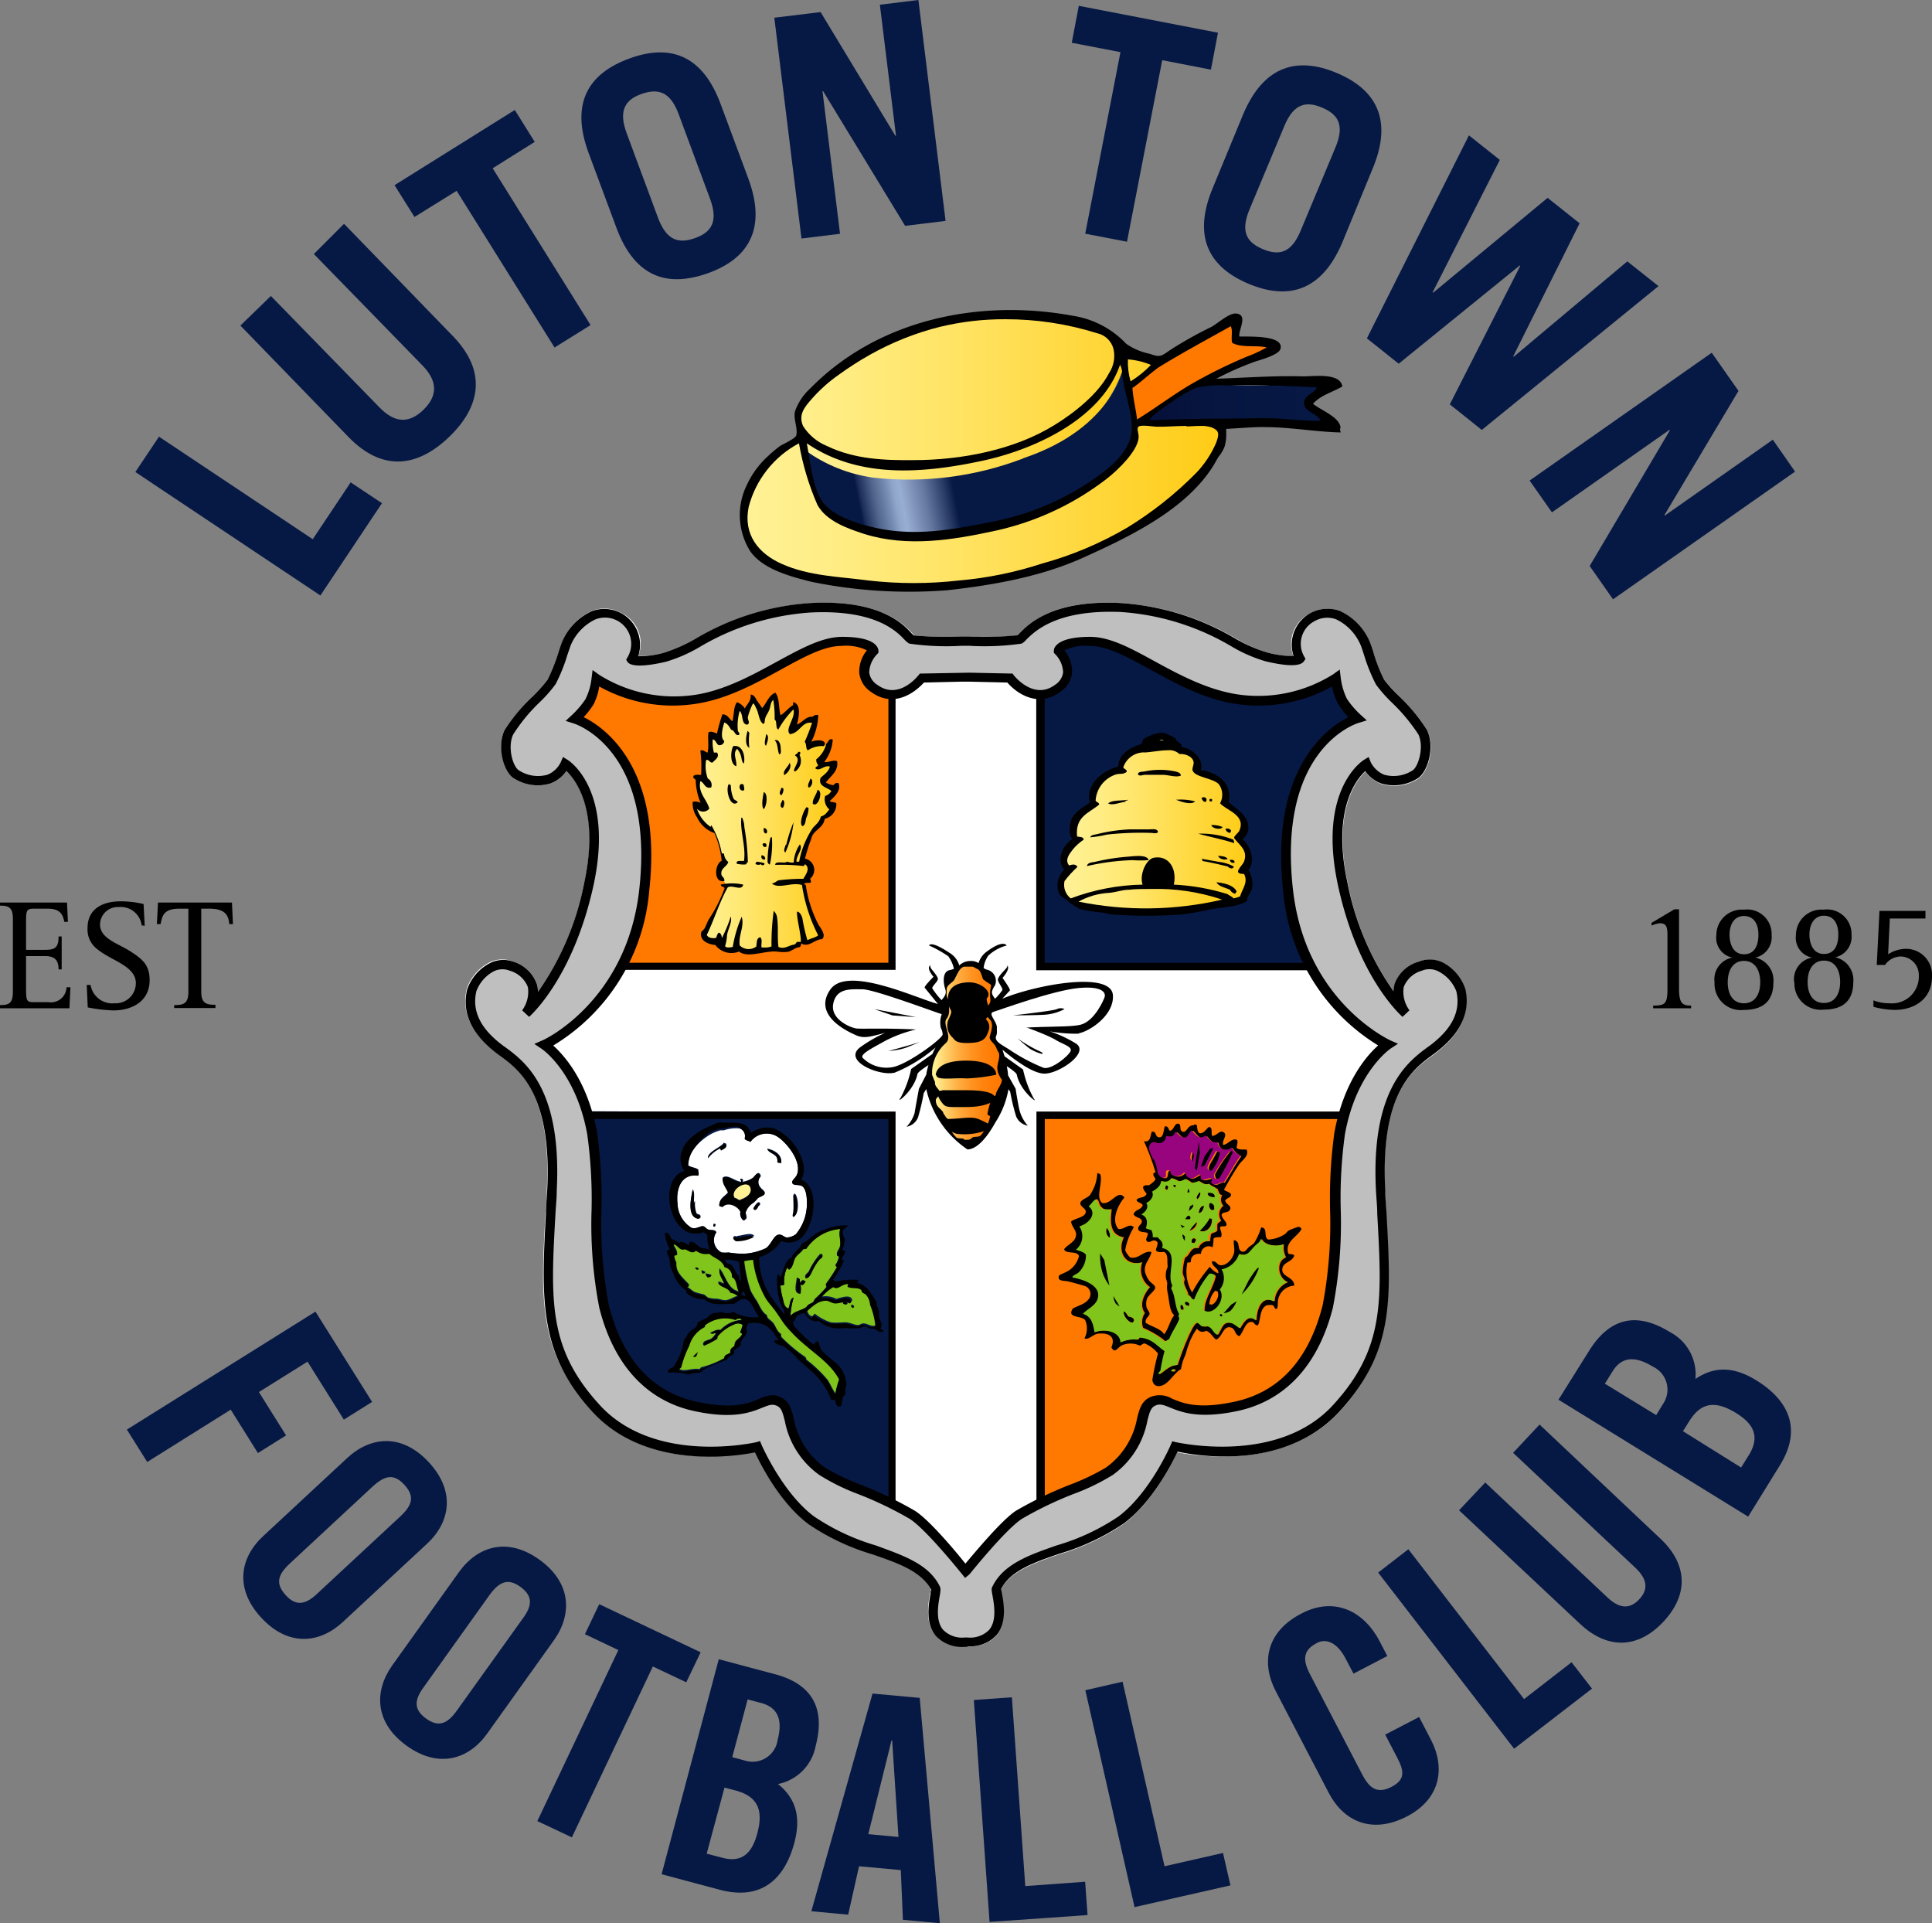
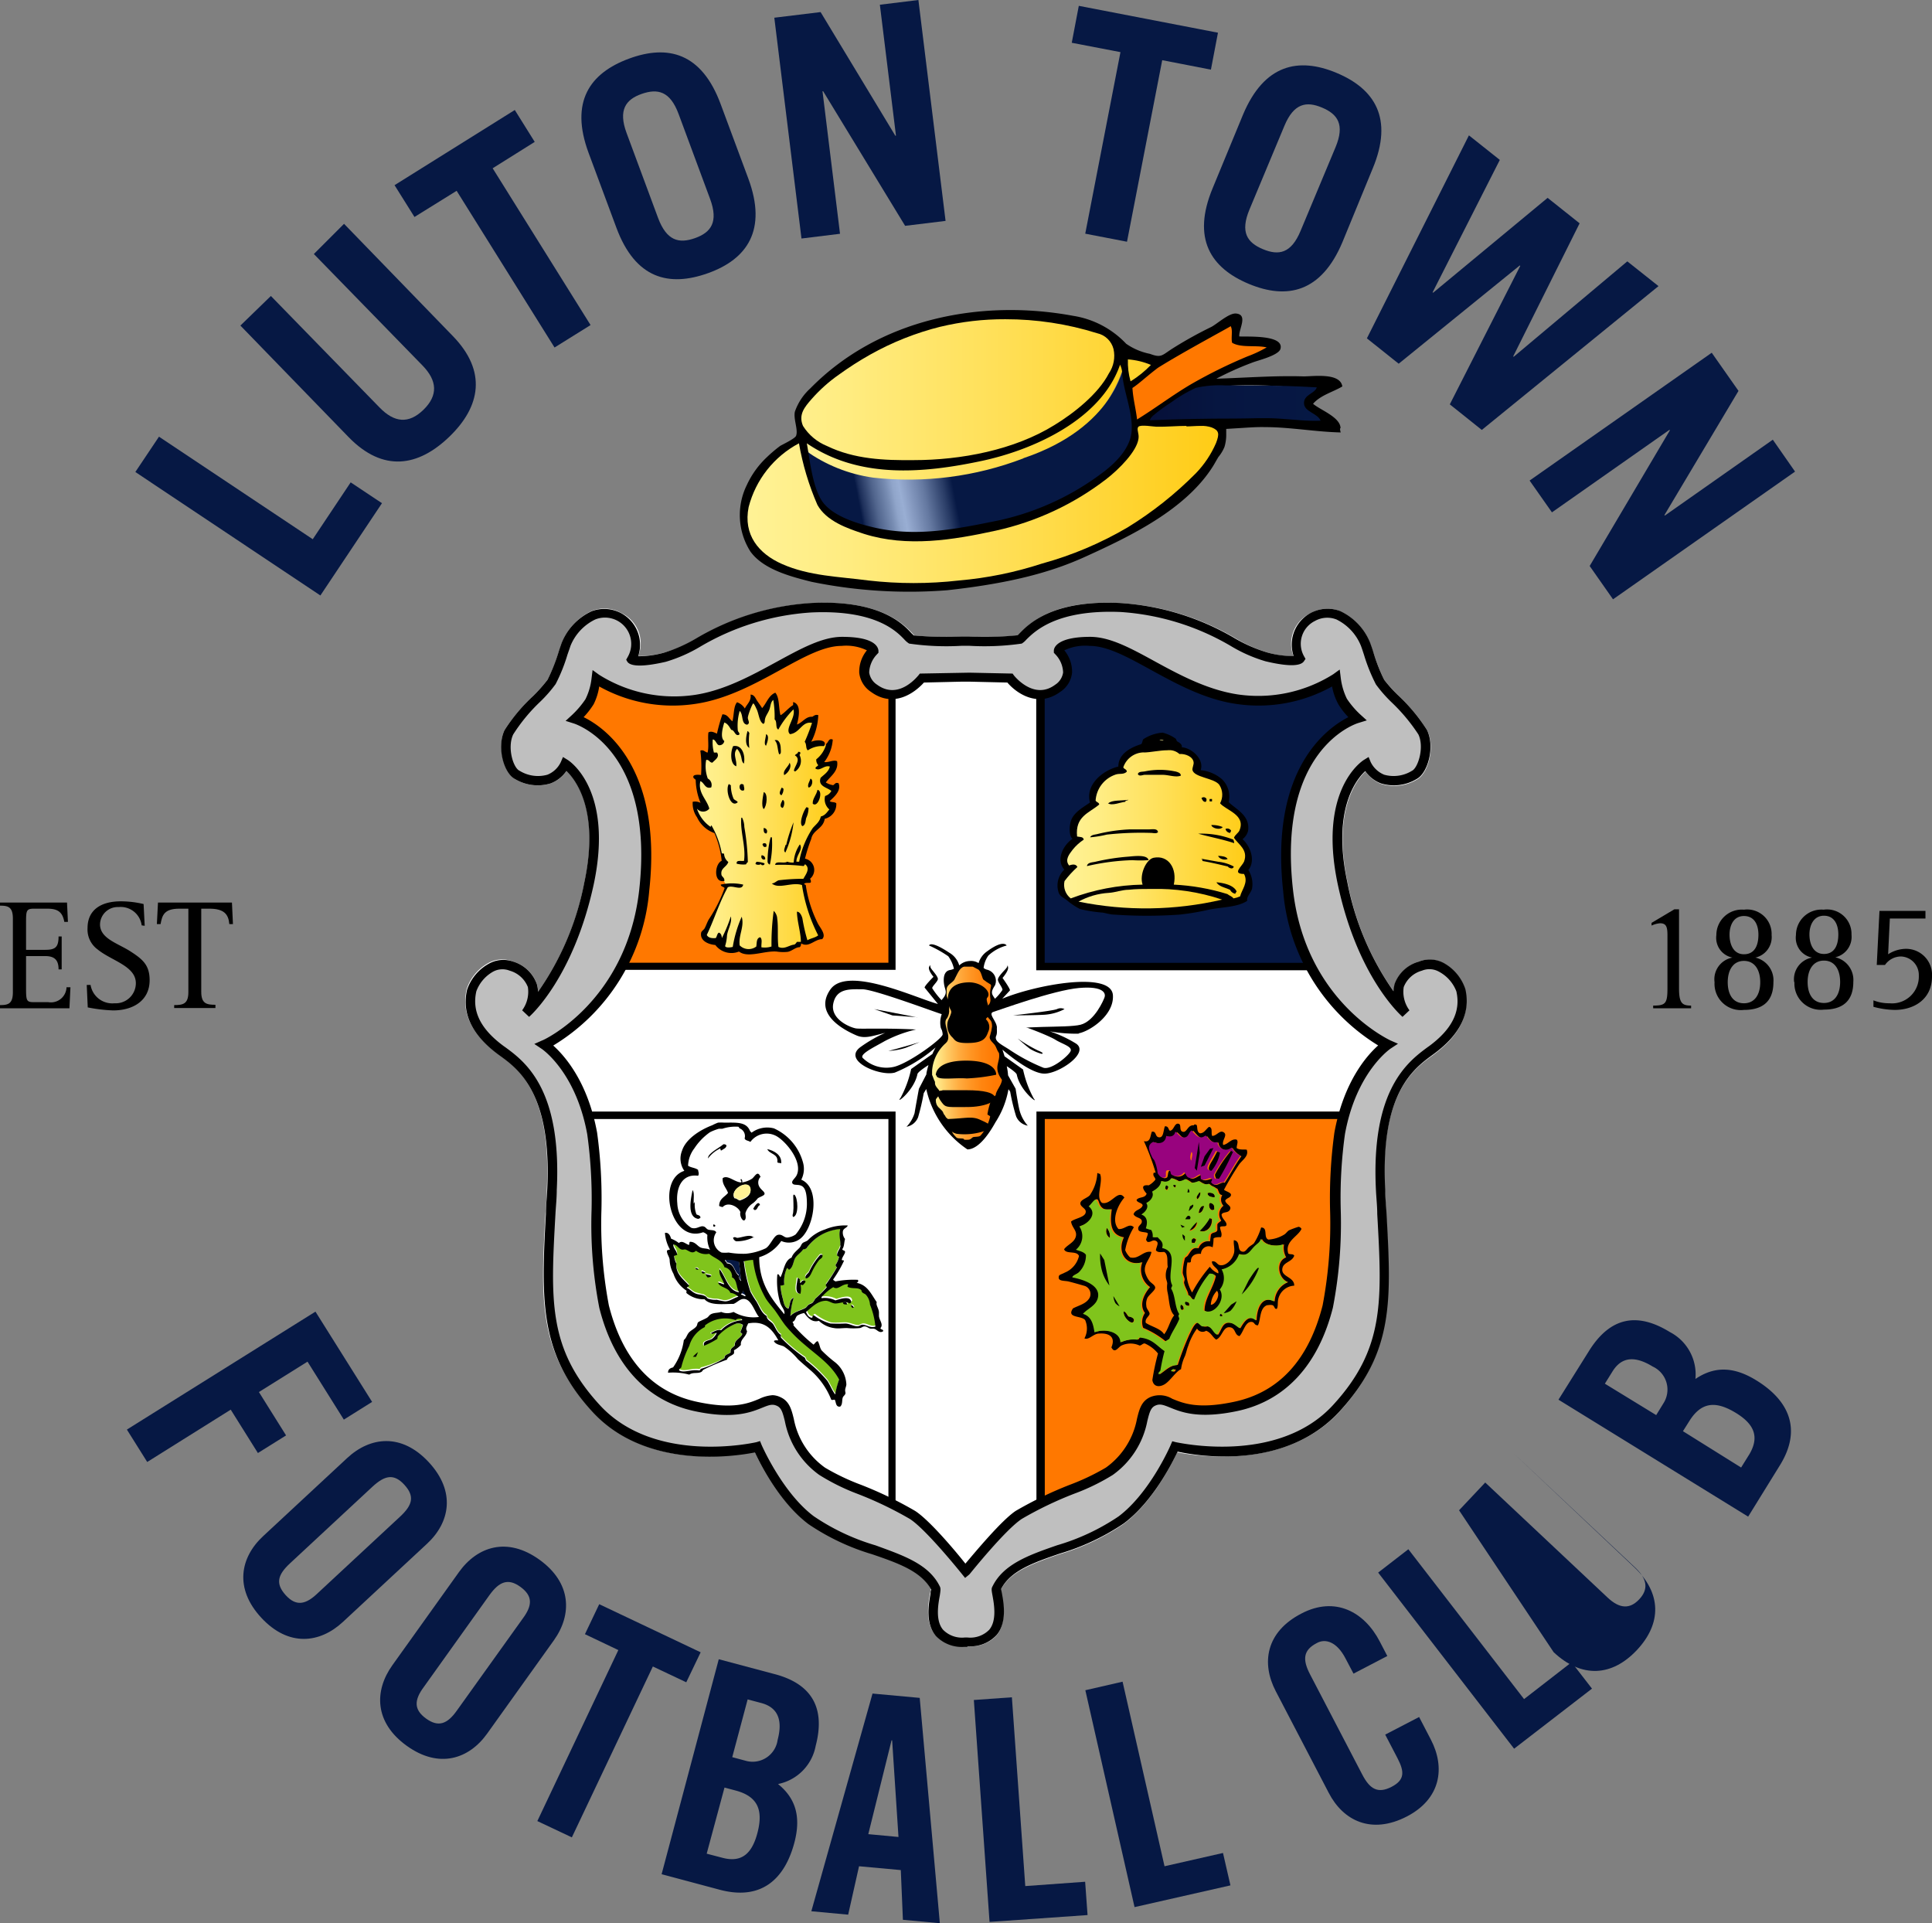
<svg xmlns="http://www.w3.org/2000/svg" xmlns:xlink="http://www.w3.org/1999/xlink" id="Layer_1" data-name="Layer 1" width="192" height="191.1" viewBox="0 0 192 191.1">
  <rect x="0" y="0" width="192" height="191.1" fill="#808080" stroke="none" />
  <defs>
    <style>.cls-1{fill:none;}.cls-2,.cls-20{fill:#fff;}.cls-3{clip-path:url(#clip-path);}.cls-4{fill:url(#linear-gradient);}.cls-5{clip-path:url(#clip-path-2);}.cls-6{fill:url(#linear-gradient-2);}.cls-7{fill:#ff7800;}.cls-13,.cls-14,.cls-15,.cls-20,.cls-21,.cls-22,.cls-7{fill-rule:evenodd;}.cls-8{clip-path:url(#clip-path-3);}.cls-9{fill:url(#linear-gradient-3);}.cls-10{clip-path:url(#clip-path-4);}.cls-11{fill:url(#linear-gradient-4);}.cls-12,.cls-13{fill:#061844;}.cls-15{fill:#fff295;}.cls-16{clip-path:url(#clip-path-5);}.cls-17{fill:url(#linear-gradient-5);}.cls-18{clip-path:url(#clip-path-6);}.cls-19{fill:url(#linear-gradient-6);}.cls-21{fill:#80c41c;}.cls-22{fill:#98037e;}.cls-23{clip-path:url(#clip-path-7);}.cls-24{fill:url(#linear-gradient-7);}.cls-25{clip-path:url(#clip-path-8);}.cls-26{fill:url(#linear-gradient-8);}.cls-27{fill:#bfbfbf;}</style>
    <clipPath id="clip-path" transform="translate(-4 -4.45)">
      <path class="cls-1" d="M113.61,40.2c-.78.53-4.86,6.94-16.34,8s-14-3.24-14-3.24l.68,3.93L85.69,51s1.24,2.7,14.27,1.39,15.73-11.57,15.73-11.57a12.88,12.88,0,0,0-.82-2.72l-.07,0c-.27,0-.49,1.64-1.19,2.14" />
    </clipPath>
    <linearGradient id="linear-gradient" x1="-67.73" y1="386.53" x2="-59.01" y2="386.53" gradientTransform="matrix(3.72, 0, 0, -3.72, 331.36, 1480.24)" gradientUnits="userSpaceOnUse">
      <stop offset="0" stop-color="#fff295" />
      <stop offset="0.01" stop-color="#fff295" />
      <stop offset="0.19" stop-color="#ffed84" />
      <stop offset="0.55" stop-color="#ffdf56" />
      <stop offset="1" stop-color="#ffcc16" />
    </linearGradient>
    <clipPath id="clip-path-2" transform="translate(-4 -4.45)">
      <path class="cls-1" d="M105.69,50a31.84,31.84,0,0,1-14.91,1.91A15.1,15.1,0,0,1,84,49.18c.26,1.59.74,3.12,1.1,4.62a7.44,7.44,0,0,0,.34,1.49,2.52,2.52,0,0,0,.59.59A5.84,5.84,0,0,0,87.85,57a14.81,14.81,0,0,0,3.94,1.27,18.36,18.36,0,0,0,3,.34c1,0,2.16-.06,3.3-.17a33.81,33.81,0,0,0,3.36-.67c1.16-.24,2.35-.38,3.34-.68.25-.08.47-.24.72-.34A37.48,37.48,0,0,0,109.92,55c.41-.22.84-.39,1.23-.6A29.5,29.5,0,0,1,114,52.53c1.08-1.32,2.44-2,2.79-4.19a9.28,9.28,0,0,0-.25-3.4c-.09-.6-.21-1.29-.32-1.86s-.08-1.9-.52-2.27c-.1,0-.89,6.11-10,9.17" />
    </clipPath>
    <linearGradient id="linear-gradient-2" x1="-71.09" y1="377.68" x2="-62.37" y2="377.68" gradientTransform="matrix(3.77, 0, 0, -3.77, 352.38, 1473.29)" gradientUnits="userSpaceOnUse">
      <stop offset="0" stop-color="#061844" />
      <stop offset="0.13" stop-color="#061844" />
      <stop offset="0.14" stop-color="#1c2e59" />
      <stop offset="0.18" stop-color="#51658d" />
      <stop offset="0.22" stop-color="#788db3" />
      <stop offset="0.24" stop-color="#90a5ca" />
      <stop offset="0.26" stop-color="#99aed3" />
      <stop offset="0.28" stop-color="#8b9fc5" />
      <stop offset="0.33" stop-color="#6579a1" />
      <stop offset="0.39" stop-color="#293c66" />
      <stop offset="0.42" stop-color="#061844" />
      <stop offset="0.78" stop-color="#061844" />
      <stop offset="1" stop-color="#061844" />
    </linearGradient>
    <clipPath id="clip-path-3" transform="translate(-4 -4.45)">
      <path class="cls-1" d="M126.83,42.75h-1a10.75,10.75,0,0,0-3,.24,14.21,14.21,0,0,0-2.5,1.48,16,16,0,0,0-1.74,1.28c-.15.14-.33.35-.3.46,2.74-.12,5.52-.17,8.43-.17,1.45,0,2.89-.09,4.32,0s2.81.27,4.2.21c-.3-.75-1.64-.87-1.65-1.74s1.09-.95,1.27-1.57c-2-.12-4-.18-6.07-.18q-1,0-2,0" />
    </clipPath>
    <linearGradient id="linear-gradient-3" x1="-14.91" y1="376.69" x2="-6.19" y2="376.69" gradientTransform="matrix(1.94, 0, 0, -1.94, 143.3, 772.28)" gradientUnits="userSpaceOnUse">
      <stop offset="0" stop-color="#061039" />
      <stop offset="0.4" stop-color="#061641" />
      <stop offset="1" stop-color="#061844" />
    </linearGradient>
    <clipPath id="clip-path-4" transform="translate(-4 -4.45)">
      <path class="cls-1" d="M121.92,46.77c-1,0-2,.1-3,.08-.27,0-1.55-.23-1.78,0s.09.67,0,1.2c-.17,1.24-1.9,3-3.19,4a27.77,27.77,0,0,1-11,5.13c-4.26.93-8.8,1.67-13.08.32-1.66-.54-3.75-1.27-4.64-2.89A26.79,26.79,0,0,1,83.4,48.5a10,10,0,0,0-5,6.33c-.56,2.76,1,4.64,3.31,5.66,2.73,1.21,5.67,1.25,8.59,1.64a39.61,39.61,0,0,0,9,0,36.66,36.66,0,0,0,8.25-1.68,35.13,35.13,0,0,0,8.52-3.6,36.3,36.3,0,0,0,6.78-5.38,10.11,10.11,0,0,0,2-3c.35-.92.31-1.25-.44-1.55a3.05,3.05,0,0,0-1.1-.15c-.51,0-1,.05-1.42.05m-5.51-4.49a10.63,10.63,0,0,0,2-1.62,7.24,7.24,0,0,0-2.29-.55,7,7,0,0,0,.26,2.17M97.47,36.91a28.25,28.25,0,0,0-7,2.78,32.52,32.52,0,0,0-3.12,2,15.15,15.15,0,0,0-2.7,2.42c-.68.78-1.33,1.53-.85,2.66a5.07,5.07,0,0,0,2.39,2c2.71,1.31,5.66,1.43,8.61,1.4,4.69,0,10-1,14-3.49,1.93-1.18,4.35-3.09,5.4-5.13a3.11,3.11,0,0,0,.46-2.42,2.15,2.15,0,0,0-1.63-1.57,30.34,30.34,0,0,0-9.12-1.39,27.15,27.15,0,0,0-6.47.75" />
    </clipPath>
    <linearGradient id="linear-gradient-4" x1="-80.89" y1="389.48" x2="-72.17" y2="389.48" gradientTransform="matrix(5.37, 0, 0, -5.37, 508.43, 2135.33)" xlink:href="#linear-gradient" />
    <clipPath id="clip-path-5" transform="translate(-4 -4.45)">
      <path class="cls-1" d="M117.7,79.21a2.17,2.17,0,0,0-2.07,1.49c.08.19.35.17.35.43-.31.31-.73.15-1.1.28a2.92,2.92,0,0,0-2,2.59c.08.17.34.17.36.39-1,.85-2.41,1.17-2.2,3.18.27.06.62,0,.66.31a4.79,4.79,0,0,0-1.1,1c-.32.43-.82,1-.35,1.57.33-.13.69-.16.82.15A9.94,9.94,0,0,0,109.79,92a1.7,1.7,0,0,0,.62,1.72,21.29,21.29,0,0,1,7.14-1.37c-.34-1,.36-2.52,1.1-2.67,1.49-.29,2.35,1.09,2,2.67a21.49,21.49,0,0,1,5.33.94c.18.16.47.22.6.43a3,3,0,0,0,.66-.2c.17-.69.85-1.38.39-2.23-1.22,0-.23-.72,0-1.22.45-1.2-.6-1.73-1-2.38.13-.32.42-.45.54-.71.67-1.57-1.32-2-1.92-2.71a1.79,1.79,0,0,0-.08-1.84c-.5-.68-2.54-.72-2.67-1.49,0-.27.15-.52.12-.75-.07-.56-.82-.86-1.41-.82A1.5,1.5,0,0,0,120,79c-.75,0-1.64.21-2.32.22" />
    </clipPath>
    <linearGradient id="linear-gradient-5" x1="-24.44" y1="360.17" x2="-15.72" y2="360.17" gradientTransform="matrix(2.07, 0, 0, -2.07, 156.44, 829.15)" xlink:href="#linear-gradient" />
    <clipPath id="clip-path-6" transform="translate(-4 -4.45)">
      <path class="cls-1" d="M116.18,92.86c-.68,0-1.32.27-2,.31a7.09,7.09,0,0,0-3,.87,33.52,33.52,0,0,0,14.28-.2,20.56,20.56,0,0,0-7.13-1.06c-.74,0-1.46,0-2.16.08" />
    </clipPath>
    <linearGradient id="linear-gradient-6" x1="-1.34" y1="345.96" x2="7.39" y2="345.96" gradientTransform="matrix(1.64, 0, 0, -1.64, 109.38, 655.95)" xlink:href="#linear-gradient" />
    <clipPath id="clip-path-7" transform="translate(-4 -4.45)">
      <polygon class="cls-1" points="80.38 74.22 79.79 75.79 78.95 74.04 78.43 74.64 78 75.93 77.84 75.05 77.28 74.7 77.06 76.2 76.99 76.87 76.43 76.24 75.92 75.86 75.54 77.12 75.47 78.06 74.77 77.57 74.59 78.23 74.66 79.34 74.7 79.73 73.92 79.48 73.9 81.66 73.16 81.82 73.34 82.11 73.44 83.12 73.9 84.1 73.97 84.66 73.05 84.52 73.68 85.88 74.34 86.75 74.97 87.03 75.32 87.93 75.71 89.44 75.85 90.17 75.49 90.97 75.81 91.78 76.19 92.43 74.03 97.46 75.35 98 76.02 98.72 77.28 98.72 78.88 98.96 80.66 98.75 82.34 98.79 83.8 97.95 84.53 98.06 85.62 97.43 84.51 94.92 83.91 92.68 83.77 92.12 84.33 91.35 84.61 90.45 84.08 89.96 83.8 89.92 84.01 88.73 84.29 87.93 84.92 86.89 85.72 85.67 86.35 85.39 86.73 84.55 86.15 83.88 86.53 83.47 86.98 82.88 85.76 82.25 86.73 80.78 86.8 80.36 85.62 80.43 85.62 79.87 86.22 78.58 85.45 78.23 84.43 78.58 84.33 77.98 84.99 75.89 84.29 75.96 82.79 76.87 83.11 75.44 83.03 74.6 81.92 75.54 81.47 76.2 81.19 74.95 81.01 73.66 80.38 74.22" />
    </clipPath>
    <linearGradient id="linear-gradient-7" x1="-19.79" y1="348.89" x2="-11.07" y2="348.89" gradientTransform="matrix(1.6, 0, 0, -1.6, 100.65, 639.04)" xlink:href="#linear-gradient" />
    <clipPath id="clip-path-8" transform="translate(-4 -4.45)">
      <path class="cls-1" d="M98.88,101.74c-.18.36-.8.55-.8,1,0,.77-.07.59.24,1.2.08.17,0,.59,0,.78a1.39,1.39,0,0,1-.2.9c-.57.53.6,1.84-.12,2.47a4.05,4.05,0,0,0-1.38,3.15c.05.07.2.55.3.71-.06.61.57.71.48,1.2,0,.12-.42.45-.4.6,0,.72.46.8.71,1.19h0a.83.83,0,0,0,.21.37c.14.39.48.25.72.9.13.1,0,.06-.09,0s-.17-.06-.19,0c.26.71.21.79.69,1.27.17.17.8,0,.76.22.45,0,.54.06.83-.22.13-.13.67,0,.83-.22a4.3,4.3,0,0,0,.93-1.86c0-.09-.28-.16-.27-.24a7.12,7.12,0,0,1,.4-1.47,3,3,0,0,0,.43-.44c0-.4.6-1,.61-1.51-.93-1.27-.13-1.71-.29-2.65-.33-.49-.22-.63-.59-1s-.38-.56-.29-.77a4.55,4.55,0,0,0,.19-.88c0-.69-.27-.62-.53-1.08,0-.08-.41-.19-.46-.27s-.15-.06-.11-.21a.66.66,0,0,1,.53-.41.72.72,0,0,0,.41-.68c-.16-1.15.2-1.37,0-1.53a4.82,4.82,0,0,1-.72-.49c-.12-.2-.21-.86-.52-1-.58-.31-.56-.3-.65-.29a.84.84,0,0,1-.34,0H100c-.59,0-.76.56-1.12,1.24" />
    </clipPath>
    <linearGradient id="linear-gradient-8" x1="94.89" y1="274.27" x2="103.61" y2="274.27" gradientTransform="matrix(0.8, 0, 0, -0.8, 16.98, 323.33)" gradientUnits="userSpaceOnUse">
      <stop offset="0" stop-color="#fff295" />
      <stop offset="0.01" stop-color="#ffef91" />
      <stop offset="0.18" stop-color="#ffcb65" />
      <stop offset="0.34" stop-color="#ffad41" />
      <stop offset="0.51" stop-color="#ff9624" />
      <stop offset="0.67" stop-color="#ff8510" />
      <stop offset="0.84" stop-color="#ff7b04" />
      <stop offset="1" stop-color="#ff7800" />
    </linearGradient>
  </defs>
  <title>luton-town-logo-freelogovectors.net_</title>
  <path class="cls-2" d="M149.59,102.73a4.57,4.57,0,0,0-2.15-2.57A2.86,2.86,0,0,0,145,100a3.63,3.63,0,0,0-2.38,2.26,2.7,2.7,0,0,0-.09.73,27.69,27.69,0,0,1-4.61-10.88c-1.5-7,.82-10.11,1.78-11a3.35,3.35,0,0,0,1.55,1.23,4.36,4.36,0,0,0,3.54-.42c1.12-.56,1.86-3.17,1.06-4.87A17.61,17.61,0,0,0,143,73.59,17.43,17.43,0,0,1,141.56,72a18.48,18.48,0,0,1-1.09-2.75c-.11-.31-.21-.62-.31-.89a5.86,5.86,0,0,0-3-3.19,3.42,3.42,0,0,0-2.92.21,3.36,3.36,0,0,0-1.69,4.28A9.62,9.62,0,0,1,130,69.3a14.14,14.14,0,0,1-3.19-1.41,25.44,25.44,0,0,0-11.39-3.51c-6.83-.38-9.17,2.05-10,3l-.18.2a33.1,33.1,0,0,1-4.78.13h-.83a36.76,36.76,0,0,1-4.74-.11,2.22,2.22,0,0,1-.22-.22c-.88-.92-3.21-3.35-10-3a25.39,25.39,0,0,0-11.39,3.51A14.29,14.29,0,0,1,70,69.3a9.65,9.65,0,0,1-2.57.34,3.34,3.34,0,0,0-1.69-4.28,3.39,3.39,0,0,0-2.91-.21,5.85,5.85,0,0,0-3,3.19c-.11.27-.21.58-.31.9A17.3,17.3,0,0,1,58.41,72,17.43,17.43,0,0,1,57,73.59,17.71,17.71,0,0,0,54.14,77c-.79,1.7,0,4.31,1.07,4.87a4.34,4.34,0,0,0,3.53.42,3.33,3.33,0,0,0,1.56-1.23c1,.92,3.28,4,1.79,11A27.82,27.82,0,0,1,57.47,103a2.73,2.73,0,0,0-.1-.73A3.59,3.59,0,0,0,55,100a2.86,2.86,0,0,0-2.47.14,4.61,4.61,0,0,0-2.15,2.57c-.55,2.35.48,4.51,3.06,6.42l.13.1c2,1.45,5.25,3.86,4.77,13.4,0,.82-.08,1.61-.13,2.37-.48,8.59-.76,13.78,4.67,19.68s14.12,4.43,16.1,4c.54,1.19,2.47,5,5.32,7.13a22.66,22.66,0,0,0,6.38,3c2.61.92,4.87,1.7,5.82,3.52a3.4,3.4,0,0,1-.06.39c-.19,1-.54,2.94.52,4.2a3.57,3.57,0,0,0,2.89,1.11h.26A3.56,3.56,0,0,0,103,167c1.06-1.26.71-3.17.52-4.2a3.4,3.4,0,0,1-.06-.39c.94-1.82,3.21-2.61,5.82-3.52a22.61,22.61,0,0,0,6.37-3c2.86-2.14,4.78-5.94,5.34-7.13,2,.39,10.78,1.75,16.09-4s5.15-11.09,4.67-19.69c0-.75-.09-1.54-.13-2.36-.48-9.54,2.8-12,4.77-13.4l.13-.1c2.58-1.91,3.61-4.07,3.06-6.42" transform="translate(-4 -4.45)" />
  <g class="cls-3">
    <rect class="cls-4" x="79.24" y="33.61" width="32.45" height="15.63" />
  </g>
  <g class="cls-5">
    <rect class="cls-6" x="82.64" y="37.82" width="35.76" height="23.79" transform="translate(-11.64 15.64) rotate(-11)" />
  </g>
  <path d="M137.22,47c0-1.1-2.06-1.83-2.73-2.43.77-.87,1.93-1.14,2.91-1.72-.21-1.39-2.85-1-3.85-1-2.89-.09-5.79.14-8.67.23a30.53,30.53,0,0,1,3.65-1.63c.5-.19,2.54-.69,2.72-1.33.4-1.44-3.38-1.19-4.09-1.24-.08-.7.94-2.21-.38-2.28-.72,0-1.85,1.06-2.43,1.35a39.85,39.85,0,0,0-3.89,2.17c-1,.65-1.06.91-2.18.49a6.26,6.26,0,0,1-2.36-1,9.21,9.21,0,0,0-5.28-2.78c-9.19-1.7-19.32.29-26.11,7.21A5.61,5.61,0,0,0,83,45.34c-.18.72.35,1.83.11,2.42-.12.28-1.31.84-1.58,1a14,14,0,0,0-1.31,1.11,8.92,8.92,0,0,0-2,2.77,6.76,6.76,0,0,0,.36,6.62c1.29,1.78,4,2.48,6.06,3a48.4,48.4,0,0,0,13.48.84c6.59-.72,10.57-1.89,13.73-3.33,4.52-2.05,10-4.7,12.7-9,.18-.29.36-.63.54-.92a3.85,3.85,0,0,0,.6-1,4.21,4.21,0,0,0,.17-1.28c0-.16,0-.33,0-.5l1.3-.08c.84-.05,1.69-.12,2.54-.1,2.51,0,5,.47,7.54.53a1.28,1.28,0,0,1-.07-.39h0m-19.53-4.71c1.7-.9,3.11-2.11,4.83-3.08,1.26-.72,2.48-1.38,3.68-2.06.13.77-.17,1.14.38,1.63s2,.24,2.71.3c-2,1-4.11,1.76-6.08,2.84s-4,2.61-6.06,3.88a10.26,10.26,0,0,1-.35-2.09c.1-.9.47-.61.89-1.42.38-.2-.21.4,0,0m-2.12-.74c.17,1.89,1.07,3.81.94,5.71-.12,1.65-1.49,3.05-2.72,4a26.41,26.41,0,0,1-10.4,4.85c-4.12.84-8.12,1.69-12.32.76-1.66-.37-4-1.06-5.13-2.4s-1.4-4.35-1.71-6c5.17,3.52,11.5,3,17.38,1.75,5.13-1.09,11.88-4.11,13.75-9.56a2,2,0,0,1,.21.86m9.12,6.8c-.86,2.43-3.2,4.31-5.19,5.82a29.25,29.25,0,0,1-7.23,4.27C107,60.51,102,62,96.25,62.22a38.14,38.14,0,0,1-6.92-.43c-2.61-.38-5.09-.41-7.54-1.48-2.05-.89-3.59-2.61-3.26-5.07a9.55,9.55,0,0,1,4.75-6.44c.53,2.09.93,5.36,2.53,7,1.3,1.3,4,2.09,5.73,2.4,5.23.94,10.53-.29,15.42-2A25.61,25.61,0,0,0,113,53.05c1.54-1,3.5-2.48,4.16-4.3a4.14,4.14,0,0,0,.22-.79c0-.7-.37-.69.39-1a8.22,8.22,0,0,1,1.63.07c1.11,0,2.2-.1,3.31-.07s2.52-.23,2,1.37c-.08.24.14-.37,0,0m7.94-2.44a116.81,116.81,0,0,0-14,.1c3.85-4.33,10.76-3.24,15.91-2.92-.52.55-1.37.86-1,1.78.2.57,1,.75,1.41,1.15-.76,0-1.52-.05-2.27-.11h0" transform="translate(-4 -4.45)" />
  <path class="cls-7" d="M126.32,36.9c.21.36,0,1.16.13,1.61.89.53,2.38.21,3.43.46a12.55,12.55,0,0,1-1.9.89,48.52,48.52,0,0,0-5.6,2.76c-1.86,1.09-3.57,2.4-5.38,3.51-.12-1.07-.39-2-.46-3.13.64-.41,1.38-1.13,2.53-2,2.48-1.56,7.24-4.1,7.25-4.15" transform="translate(-4 -4.45)" />
  <g class="cls-8">
    <rect class="cls-9" x="114.28" y="38.27" width="16.98" height="3.55" />
  </g>
  <g class="cls-10">
    <rect class="cls-11" x="73.84" y="31.71" width="47.39" height="26.39" />
  </g>
  <polygon class="cls-12" points="31.84 59.17 13.45 46.9 15.8 43.39 31.08 53.58 34.85 47.93 37.96 50 31.84 59.17" />
  <path class="cls-12" d="M30.92,33.86,41.71,44.93c1.47,1.52,2.9,1.67,4.37.24s1.38-2.89-.09-4.4L35.19,29.69l3-3L49,37.84c3.4,3.49,2.77,7-.34,10s-6.59,3.55-10,.06L27.89,36.8Z" transform="translate(-4 -4.45)" />
  <polygon class="cls-12" points="51.16 10.93 53.14 14.1 48.96 16.72 58.69 32.3 55.11 34.53 45.38 18.96 41.19 21.56 39.21 18.4 51.16 10.93" />
  <path class="cls-12" d="M62.5,19.66c-1.9-5.11.13-7.95,4-9.38s7.23-.59,9.12,4.52l2.75,7.4c1.89,5.11-.12,8-4,9.39s-7.23.58-9.12-4.53Zm6.9,6.45c.86,2.29,2.09,2.56,3.67,2s2.35-1.59,1.5-3.89l-3.13-8.44c-.85-2.29-2.09-2.55-3.67-2s-2.35,1.6-1.5,3.89Z" transform="translate(-4 -4.45)" />
  <polygon class="cls-12" points="79.65 23.7 76.95 1.76 81.55 1.2 88.98 13.49 89.04 13.48 87.44 0.47 91.27 0 93.97 21.95 89.95 22.44 81.8 9.06 81.74 9.07 83.48 23.23 79.65 23.7" />
  <rect class="cls-1" width="192" height="191.09" />
  <polygon class="cls-12" points="121.04 3.25 120.34 6.92 115.5 5.98 112 24.02 107.85 23.22 111.35 5.18 106.51 4.25 107.21 0.58 121.04 3.25" />
  <path class="cls-12" d="M127.53,15.84c2.1-5,5.51-5.73,9.29-4.15s5.69,4.5,3.59,9.52l-3,7.3c-2.1,5-5.51,5.73-9.3,4.15s-5.69-4.5-3.59-9.53Zm.64,9.43c-.94,2.26-.22,3.29,1.34,3.94s2.8.44,3.74-1.82l3.47-8.3c.95-2.27.21-3.3-1.34-3.95s-2.8-.44-3.74,1.82Z" transform="translate(-4 -4.45)" />
  <polygon class="cls-12" points="145.98 13.45 149.05 15.89 142.37 29.05 142.43 29.08 153.8 19.66 156.98 22.19 150.38 35.41 150.43 35.45 161.72 25.97 164.82 28.43 147.26 42.72 144.08 40.18 151.08 26.42 151.03 26.38 139 36.14 135.84 33.62 145.98 13.45" />
  <polygon class="cls-12" points="152.01 47.75 170.11 35.05 172.77 38.84 165.41 51.18 165.45 51.23 176.18 43.69 178.39 46.86 160.3 59.55 157.98 56.24 165.95 42.76 165.91 42.71 154.23 50.91 152.01 47.75" />
  <polygon class="cls-12" points="12.61 142.05 31.35 130.33 36.98 139.3 34.17 141.06 30.56 135.3 25.73 138.32 28.43 142.63 25.63 144.38 22.93 140.07 14.63 145.27 12.61 142.05" />
  <path class="cls-12" d="M38.5,149.33c2.29-2.13,5.4-2.51,8.11.41s2.11,6-.19,8.12l-8.34,7.75c-2.29,2.13-5.4,2.51-8.11-.41s-2.1-6,.19-8.12ZM32.81,159.8c-1.21,1.13-1.46,2-.42,3.15s2,.94,3.17-.18l8.21-7.63c1.21-1.13,1.47-2,.42-3.15s-1.95-.94-3.17.18Z" transform="translate(-4 -4.45)" />
  <path class="cls-12" d="M49.61,160.66c1.82-2.54,4.79-3.54,8-1.23s3.25,5.46,1.44,8l-6.63,9.27c-1.81,2.54-4.79,3.53-8,1.22s-3.25-5.45-1.43-8Zm-3.48,11.4c-1,1.34-1,2.28.22,3.16s2.11.54,3.06-.81l6.53-9.12c1-1.34,1-2.27-.22-3.16s-2.11-.53-3.08.82Z" transform="translate(-4 -4.45)" />
  <polygon class="cls-12" points="61.45 163.96 58.13 162.38 59.55 159.4 69.63 164.18 68.2 167.16 64.88 165.59 56.83 182.57 53.4 180.95 61.45 163.96" />
  <path class="cls-12" d="M75.43,169.32l5.45,1.45c3.93,1,5.14,3.52,4.18,7.16a4.76,4.76,0,0,1-3.74,3.79c1.64,1.33,2.35,3.1,1.62,5.84-.94,3.53-3.21,5.77-7.39,4.67l-5.8-1.55Zm-1.2,19.32,1.53.4c1.95.53,3-.4,3.54-2.57s0-3.5-2.14-4.09L76,182.07Zm2.54-9.59,1.34.36a2.51,2.51,0,0,0,3.17-2.08c.53-2,0-3.21-1.59-3.65l-1.39-.37Z" transform="translate(-4 -4.45)" />
  <path class="cls-12" d="M88.29,194.7l-3.66-.34,6.08-21.63,4.69.43,2,22.39-3.67-.34-.21-4.94-4.15-.38Zm2-8,3,.28-.63-9.6h-.06Z" transform="translate(-4 -4.45)" />
  <polygon class="cls-12" points="98.34 190.97 96.78 168.92 100.56 168.65 101.89 187.41 107.84 186.98 108.08 190.29 98.34 190.97" />
  <polygon class="cls-12" points="112.75 189.5 107.86 167.95 111.56 167.1 115.73 185.44 121.54 184.12 122.28 187.34 112.75 189.5" />
  <path class="cls-12" d="M138.51,170.75l-.8-1.52c-.86-1.65-2-2-2.86-1.51-1.35.7-1.42,1.64-.66,3.1l5.18,9.94c.76,1.47,1.56,1.94,2.92,1.24s1.26-1.55.6-2.83l-1.23-2.36,3.37-1.75,1.17,2.25c1.44,2.77,1,5.87-2.38,7.63-3.54,1.83-6.34.42-7.77-2.34l-5.27-10.11c-1.44-2.77-1-5.87,2.55-7.71,3.36-1.76,6.27-.16,7.79,2.78l.75,1.44Z" transform="translate(-4 -4.45)" />
  <polygon class="cls-12" points="150.47 173.76 136.96 156.26 139.96 153.94 151.46 168.83 156.18 165.17 158.21 167.79 150.47 173.76" />
-   <path class="cls-12" d="M149,154.52l2.6-2.76,12.16,11.43c1.18,1.11,2.2,1.18,3.14.18s.81-2-.37-3.13l-12.16-11.43L157,146l12,11.33c2.78,2.6,2.78,5.63.3,8.27s-5.5,2.81-8.27.21Z" transform="translate(-4 -4.45)" />
+   <path class="cls-12" d="M149,154.52l2.6-2.76,12.16,11.43c1.18,1.11,2.2,1.18,3.14.18s.81-2-.37-3.13l-12.16-11.43l12,11.33c2.78,2.6,2.78,5.63.3,8.27s-5.5,2.81-8.27.21Z" transform="translate(-4 -4.45)" />
  <path class="cls-12" d="M158.88,143.53l3-4.79c2.14-3.47,4.86-3.91,8.07-1.93a4.74,4.74,0,0,1,2.54,4.66c1.75-1.18,3.65-1.35,6.07.15,3.1,1.91,4.6,4.75,2.33,8.42l-3.16,5.11Zm9.71,1.53.72-1.17a2.52,2.52,0,0,0-1.06-3.65c-1.75-1.07-3.08-1-4,.48l-.76,1.22Zm8.44,5.21.84-1.35c1-1.73.45-3-1.45-4.13s-3.34-1.06-4.54.87l-.63,1Z" transform="translate(-4 -4.45)" />
  <path d="M4,104.32c.8,0,1.28-.11,1.28-1.29v-7.3c0-1.17-.48-1.29-1.28-1.29v-.31h6.66l.09,1.92h-.36c-.18-1-.67-1.31-1.7-1.31H7.4c-.77,0-.81.17-.81,1.32v2.77H8.48c1,0,1.34-.24,1.34-1.33h.31v3.27H9.82c0-.89-.36-1.32-1.34-1.32H6.59v3.25c0,1.23.07,1.33.81,1.33H8.8a1.55,1.55,0,0,0,1.81-1.48H11l-.1,2.09H4Z" transform="translate(-4 -4.45)" />
  <path d="M18.08,96.4a2.1,2.1,0,0,0-2.29-1.82,1.76,1.76,0,0,0-1.85,1.72c0,1.41,1.75,1.87,3,2.67s1.93,1.38,1.93,2.88c0,2-1.61,3-3.63,3a15.66,15.66,0,0,1-2.52-.3l-.1-2.23H13a2.19,2.19,0,0,0,2.38,1.82,2,2,0,0,0,2.12-2c0-1.71-2.44-2.23-3.8-3.35a2.45,2.45,0,0,1-1-2.12c0-1.89,1.45-2.66,3.3-2.66a9.79,9.79,0,0,1,2.27.27l.11,2.16Z" transform="translate(-4 -4.45)" />
  <path d="M21.31,104.32c.88,0,1.41-.11,1.41-1.29V94.74h-.9c-1.5,0-1.71.65-1.86,1.53h-.37l.11-2.14h7.35l.1,2.14h-.36c-.09-1-.54-1.53-2-1.53H24V103c0,1.18.53,1.29,1.41,1.29v.32H21.31Z" transform="translate(-4 -4.45)" />
  <path d="M168.29,104.37c1.22,0,1.42-.2,1.42-1.7V97.39c0-.82-.11-1.2-.73-1.2a2.45,2.45,0,0,0-.85.23v-.27l2.27-1.35h.46v7.87c0,1.48.33,1.7,1.2,1.7v.27h-3.77Z" transform="translate(-4 -4.45)" />
  <path d="M174.39,102.05a2.19,2.19,0,0,1,1.78-2.45v0a2,2,0,0,1-1.6-2.24,2.53,2.53,0,0,1,2.74-2.52,2.43,2.43,0,0,1,2.75,2.52,2.08,2.08,0,0,1-1.61,2.24v0a2.32,2.32,0,0,1,1.79,2.45c0,2-1.18,2.75-2.93,2.75a2.61,2.61,0,0,1-2.92-2.75m2.92,2.09c1.09,0,1.62-.89,1.62-2.09s-.53-2.12-1.62-2.12-1.61.94-1.61,2.12.5,2.09,1.61,2.09m0-4.87c1.08,0,1.44-.9,1.44-1.94s-.43-1.86-1.44-1.86-1.43.9-1.43,1.86.39,1.94,1.43,1.94" transform="translate(-4 -4.45)" />
  <path d="M182.3,102.05a2.19,2.19,0,0,1,1.78-2.45v0a2,2,0,0,1-1.6-2.24,2.53,2.53,0,0,1,2.75-2.52A2.43,2.43,0,0,1,188,97.33a2.08,2.08,0,0,1-1.61,2.24v0a2.31,2.31,0,0,1,1.79,2.45c0,2-1.18,2.75-2.92,2.75a2.61,2.61,0,0,1-2.93-2.75m2.93,2.09c1.09,0,1.61-.89,1.61-2.09s-.52-2.12-1.61-2.12-1.62.94-1.62,2.12.5,2.09,1.62,2.09m0-4.87c1.07,0,1.43-.9,1.43-1.94s-.44-1.86-1.43-1.86-1.44.9-1.44,1.86.39,1.94,1.44,1.94" transform="translate(-4 -4.45)" />
  <path d="M191.64,99.27a3.33,3.33,0,0,1,1.76-.54,2.58,2.58,0,0,1,2.6,2.75c0,2.27-1.8,3.32-3.7,3.32a8.46,8.46,0,0,1-2.12-.31v-.64a4.25,4.25,0,0,0,1.61.29,2.66,2.66,0,0,0,2.9-2.75,1.84,1.84,0,0,0-1.77-1.9,1.94,1.94,0,0,0-1.59.84h-.82l.27-5.37h4.57v.76h-3.54Z" transform="translate(-4 -4.45)" />
  <path class="cls-7" d="M61.45,100.61l31.37-.15V67.53S88.31,65.15,85,66.9,74.7,71.45,68.41,71c-3.78-.29-4.22-1.16-4.22-1.16l-5.23,9s7,4.36,7.27,7.12c0,0,2.32,5.09-.15,9a24.42,24.42,0,0,1-4.63,5.67" transform="translate(-4 -4.45)" />
  <path class="cls-13" d="M139.09,100.61l-31.89-.15V66.6s4.51-1.45,7.85.3,10.28,4.55,16.57,4.06c3.78-.29,4.22-1.16,4.22-1.16l5.23,9s-7,4.36-7.27,7.12c0,0-2.32,5.09.15,9a19.51,19.51,0,0,0,5.14,5.67" transform="translate(-4 -4.45)" />
-   <path class="cls-13" d="M92.6,157v-42l-34.28-.15a43.94,43.94,0,0,1,2.82,14.2c.14,7.7,1.12,13.75,12.78,16.42C82.2,147.41,92.6,157,92.6,157" transform="translate(-4 -4.45)" />
  <path class="cls-7" d="M107.28,155.74V115.05l34.41-.14a42,42,0,0,0-2.95,14.18c-.14,7.7-1.12,13.76-12.78,16.42-8.28,1.9-18.68,10.23-18.68,10.23" transform="translate(-4 -4.45)" />
  <path class="cls-14" d="M121.43,78.7c1,.06,2.27,1.2,1.89,2.28a3.78,3.78,0,0,1,2.12.9,2.38,2.38,0,0,1,.66,2.27c.71.71,2.17,1.32,1.93,2.87a1.54,1.54,0,0,1-.55.82c.71.6,1.36,2.09.58,3.06a2.6,2.6,0,0,1,.36,1.88c-.12.41-.57.79-.47,1.18-.94.62-2.28.6-3.73.86a24.35,24.35,0,0,1-3,.51,46.4,46.4,0,0,1-6.47,0c-.4,0-.8-.14-1.18-.2a14.38,14.38,0,0,1-2.23-.35,6.84,6.84,0,0,1-1.34-.9c-.3-.23-.63-.34-.78-.71a2.18,2.18,0,0,1,.55-2.31c-.91-1.05,0-2.54.82-3.06-.38-.26-.34-1.4-.11-1.92.34-.8,1.3-1.29,1.84-1.69-.49-1.83,1.36-3.23,2.82-3.57,0-1.23,1.15-1.88,2.28-2.23.1-.12.11-.33.19-.48a4,4,0,0,1,1.93-.66,3.91,3.91,0,0,1,1.29.59c.07.06.08.2.15.27s.5.22.47.55" transform="translate(-4 -4.45)" />
  <path class="cls-15" d="M119.24,78c.19,0,.32.09.39,0-.1,0-.34-.08-.39,0" transform="translate(-4 -4.45)" />
  <g class="cls-16">
    <rect class="cls-17" x="105.59" y="74.54" width="18.55" height="14.74" />
  </g>
  <g class="cls-18">
    <rect class="cls-19" x="107.19" y="88.33" width="14.28" height="2.3" />
  </g>
  <path class="cls-14" d="M120.77,81.1a7.37,7.37,0,0,0-3,0c-.27.05-.63,0-.69.27.13.25.44.09.66.07.62,0,1.2,0,1.8,0s1.33.29,1.81.08c0-.28-.32-.35-.55-.42" transform="translate(-4 -4.45)" />
  <path class="cls-14" d="M123.4,83.76c.08.14.14.31.31.36s.2-.11.19-.28a.31.31,0,0,0-.5-.08" transform="translate(-4 -4.45)" />
  <path class="cls-14" d="M124.26,84.08h.19v-.24h-.23a.42.42,0,0,0,0,.24" transform="translate(-4 -4.45)" />
-   <path class="cls-14" d="M122.77,84.08a5.59,5.59,0,0,0-1.89-.16c.33.13,1.49.58,1.89.16" transform="translate(-4 -4.45)" />
  <path class="cls-14" d="M114.1,84.27c.45.27,1.21-.1,1.73-.15,0-.16.23-.11.31-.2-.69.11-1.61,0-2,.35" transform="translate(-4 -4.45)" />
  <path class="cls-14" d="M125.51,86.63a2.75,2.75,0,0,0-1.13-.2c.06.33.91.53,1.13.2" transform="translate(-4 -4.45)" />
  <path class="cls-14" d="M125.79,86.82a.5.5,0,0,0,.47.39c0-.11.09-.12.08-.23a.43.43,0,0,0-.55-.16" transform="translate(-4 -4.45)" />
  <path class="cls-14" d="M118.1,86.86c-.61,0-1.39,0-1.8,0a16.24,16.24,0,0,0-3.26.47c-.25.06-.6.07-.7.32a10.8,10.8,0,0,0,1.65-.27,31.16,31.16,0,0,1,4.38-.17c.24,0,.56.11.71-.08-.06-.41-.63-.25-1-.27" transform="translate(-4 -4.45)" />
  <path class="cls-14" d="M126.57,87.88a8.64,8.64,0,0,0-3.49-.59c1.17.33,2.45.56,3.57.94,0-.17-.05-.24-.08-.35" transform="translate(-4 -4.45)" />
  <path class="cls-14" d="M126,89.8c-.15-.25-.55-.29-.94-.31.07.3.66.47.94.31" transform="translate(-4 -4.45)" />
  <path class="cls-14" d="M116.14,89.57a21.22,21.22,0,0,0-3.25.5c-.32.08-.82.06-.87.44a22.9,22.9,0,0,1,4.51-.59,12.29,12.29,0,0,0,1.61,0c-.11-.59-1.5-.39-2-.35" transform="translate(-4 -4.45)" />
  <path class="cls-14" d="M123.48,90c.88.15,1.7.35,2.54.55.09.14.52.34.59,0a4.17,4.17,0,0,0-1.53-.47l-1.73-.31s0,0,0,0a.25.25,0,0,1,.16.16" transform="translate(-4 -4.45)" />
-   <path class="cls-14" d="M126.69,90.15c0-.27-.22-.27-.47-.27a.32.32,0,0,0,.47.27" transform="translate(-4 -4.45)" />
  <path class="cls-14" d="M126.26,92.9a.73.73,0,0,0,.51.36c0-.11.1-.14.12-.24-.26-.57-1.15-.83-2-.9.27.46.94.52,1.41.78" transform="translate(-4 -4.45)" />
  <path class="cls-20" d="M78,117.56c.09.23.41.21.58.35a2,2,0,0,1,2.61-.57c.83.49,2.58,2.49,2,3.86-.14.3-.49.51-.46.73.05.4.69.19,1,.39s.52,1.06.46,1.84a4.77,4.77,0,0,1-1.1,2.94,1.83,1.83,0,0,1-.85.31c-.35,0-.49-.37-.91-.27s-.75,1.06-1.23,1.34a5.86,5.86,0,0,1-2,.53,7.83,7.83,0,0,1-1.68-.11,3.9,3.9,0,0,1-.69,0,1.37,1.37,0,0,1-.54-2c-.1-.31-.48-.19-.77-.27s-.37-.32-.57-.35-.64.33-1.14.16A2.91,2.91,0,0,1,71.34,124c-.16-1.55.43-3,2.06-2.75.09-.25-.06-.38,0-.58-.23-.21-.69-.22-1-.42a2.81,2.81,0,0,1,.61-1.72,5.67,5.67,0,0,1,1.68-1.41,5,5,0,0,1,.88-.35,2,2,0,0,1,.35,0,3.78,3.78,0,0,1,1.61-.19.81.81,0,0,1,.49,1m-2.14.5c-.4.39-1,.62-1.34,1a.59.59,0,0,0-.19.42,3,3,0,0,1,1.22-1c0,.11.07.16.2.16s.42-.19.41-.5c0-.12-.18-.12-.3-.16m4.37.58c.22.53,1.11.42,1,1.3.17.16.25,0,.39.12.1-.87-.75-1.29-1.38-1.42m-1.46,2.91a2.55,2.55,0,0,1-1,.38c.07-.18.08-.28-.16-.3s.14.23,0,.3c-.66-.07-1.32-.77-1.81-.42,0,.63.36.95.54,1.45-.31.42-.88.58-.88,1.31a1.13,1.13,0,0,0,.34.11c.53-.59,1.56,0,1.76.5-.1.38.11.84.43.8s.13-.46.08-.69a1.78,1.78,0,0,1,.76-1,4,4,0,0,0,.46-.46c.2-.18.66-.23.69-.46s-.32-.39-.46-.62a.82.82,0,0,1,.07-1.1c-.26-.66-.52,0-.8.19m-5.36,4c0-.11.18,0,.16-.19s-.27-.18-.39-.27a2.56,2.56,0,0,1-.15-1.19c-.14-.06,0,.13-.12.11,0-.44.09-1-.11-1.33-.2.94-.57,2.74.61,2.87m9.42-2.3c0,.51.06,1.09,0,1.61,0,.18-.17.35,0,.5.59-.15.48-2,.11-2.23h-.07Zm-4,1.31c.1,0,.08.12.19.11.29,0,.23-.43.5-.5-.16-.53-.56.17-.69.39m-3.94,1.53c-.14.45.49.12,0,0m2.33,1.3a.41.41,0,0,0-.38,0,.48.48,0,0,0,.3.35,3.49,3.49,0,0,0,1.76-.42c-.3-.41-1.21,0-1.68,0" transform="translate(-4 -4.45)" />
  <path class="cls-14" d="M76.2,118.21c0,.32-.25.37-.42.5s-.18,0-.19-.15a3.18,3.18,0,0,0-1.23,1,.57.57,0,0,1,.19-.41c.39-.41.94-.66,1.34-1,.12,0,.26,0,.31.15" transform="translate(-4 -4.45)" />
  <path class="cls-14" d="M81.64,120.06c-.14-.1-.22,0-.39-.12.12-.88-.77-.77-1-1.31.63.14,1.48.56,1.38,1.43" transform="translate(-4 -4.45)" />
  <path class="cls-14" d="M79.61,121.35a.84.84,0,0,0-.08,1.12c.15.23.48.42.45.61s-.48.29-.68.45a2.87,2.87,0,0,1-.46.47,1.77,1.77,0,0,0-.76,1c0,.24.1.52-.08.69s-.53-.41-.42-.8c-.2-.54-1.24-1.08-1.76-.5a1.11,1.11,0,0,1-.35-.11c0-.74.57-.89.88-1.3-.18-.51-.59-.83-.53-1.46.48-.36,1.14.36,1.79.42.19-.07-.06-.18,0-.3s.21.13.14.3a2.48,2.48,0,0,0,1-.38c.28-.23.54-.84.81-.2m-1,1.16c-.27-.92-2.09.15-1.57,1,.23,0,.33.17.53.22.56-.19,1.23-.55,1-1.18" transform="translate(-4 -4.45)" />
  <path class="cls-15" d="M77.54,123.69c-.2,0-.31-.21-.53-.22-.53-.81,1.29-1.88,1.56-1,.2.63-.48,1-1,1.18" transform="translate(-4 -4.45)" />
  <path class="cls-14" d="M72.83,122.7c.2.28.08.89.11,1.34.1,0,0-.17.11-.11a2.64,2.64,0,0,0,.16,1.18c.12.09.35.08.39.27s-.15.08-.16.19c-1.18-.13-.81-1.92-.61-2.87" transform="translate(-4 -4.45)" />
  <path class="cls-14" d="M82.86,123.16h.08c.36.27.47,2.07-.11,2.22-.14-.16,0-.32,0-.5.06-.52,0-1.1,0-1.61Z" transform="translate(-4 -4.45)" />
  <path class="cls-14" d="M79.53,124.19c-.26.07-.22.45-.5.5-.11,0-.08-.11-.19-.11.12-.22.53-.92.69-.39" transform="translate(-4 -4.45)" />
  <path class="cls-14" d="M74.9,126.11c.49.12-.14.45,0,0" transform="translate(-4 -4.45)" />
  <path class="cls-21" d="M87.19,129.13c0,.14.17.08.19.19a2.71,2.71,0,0,1-.34.81c0,.08,0,.18.15.19A16.85,16.85,0,0,1,86.08,132c0,.17.1.16.07.3A12.58,12.58,0,0,1,85,133.5c-.08.1-.12.25-.22.34s-.3.14-.42.23-.19.24-.32.31c-.47.29-1.08.35-1.49.81a8.63,8.63,0,0,1,.31-1.81c-.4.12-.33.72-.5,1.07-.43-.08-.48-.61-.57-1a6.21,6.21,0,0,1-.23-1.3.62.62,0,0,0,.38-.08,3.15,3.15,0,0,1,.27-1.65c.13,0,.13.14.23.15.41-.26.37-.8.61-1.18s.58-.52.77-.84c.15,0,.18-.05.3,0a4.52,4.52,0,0,1,3.3-2,.06.06,0,0,1,.08,0c-.16.59.1,1.12,0,1.6s-.33.57-.34.92m-1.69,0a7.12,7.12,0,0,0-1.11,1.73c-.13.16-.48.37-.3.61.38,0,.51-.51.69-.8a5.22,5.22,0,0,1,.61-1c.15-.18.42-.22.35-.54a.3.3,0,0,0-.24,0m-2,3.91a2.17,2.17,0,0,0,0-.92c.06,0,.19,0,.23.08.1-.14.31-.3.16-.46s-.26.18-.42.23c0-.13,0-.31,0-.39-.14,0-.09-.15-.27-.11,0,.43-.39,1.55.27,1.57" transform="translate(-4 -4.45)" />
  <path class="cls-14" d="M78.92,127.37a3.66,3.66,0,0,1-1.76.42.5.5,0,0,1-.31-.34c.1-.1.23-.08.38,0,.47,0,1.38-.45,1.69,0" transform="translate(-4 -4.45)" />
  <path class="cls-14" d="M85.73,129.13c.08.31-.19.37-.34.54a6.21,6.21,0,0,0-.62,1c-.16.3-.3.78-.68.81-.17-.23.17-.44.3-.62a6.74,6.74,0,0,1,1.12-1.71.3.3,0,0,1,.22,0" transform="translate(-4 -4.45)" />
  <path class="cls-13" d="M77.42,129.74c.11.61.16,1.28.23,1.92a.74.74,0,0,1-.23-.54c-.48-.32-.42-1.18-1.18-1.22,0-.16-.18-.19-.19-.35a3.07,3.07,0,0,1,1.37.19" transform="translate(-4 -4.45)" />
  <path class="cls-21" d="M78.88,129.55a10.3,10.3,0,0,0,1.26,3.83c.29.46.68.86,1,1.31s.61.91.92,1.33a13.43,13.43,0,0,0,2,2c1.2,1,2.57,1.93,3.37,3.41a10.1,10.1,0,0,0-.39,1.49c-.33-.45-.5-.94-.8-1.38a13.2,13.2,0,0,0-2.1-2c0-.08-.06-.2-.12-.27a15.22,15.22,0,0,1-2.38-2c0-.09-.06-.14,0-.27-.43-.24-.52-.76-.8-1.11s-.6-.38-.62-.77c-.48-.28-.67-.84-1-1.41a9.37,9.37,0,0,1-.61-1,15.19,15.19,0,0,1-.65-3,4.58,4.58,0,0,1,1-.16" transform="translate(-4 -4.45)" />
  <path class="cls-14" d="M73.44,130.59c0,.22-.38.08-.35-.08s.28,0,.35.08" transform="translate(-4 -4.45)" />
  <path class="cls-14" d="M73.71,130.78c.19,0,.24.09.38.11,0,.17-.11.22-.3.19,0-.12-.09-.16-.08-.3" transform="translate(-4 -4.45)" />
  <path class="cls-14" d="M74.13,131.05c.18.07.44.07.58.19,0,.16-.2.22-.39.22s-.22-.19-.19-.41" transform="translate(-4 -4.45)" />
  <path class="cls-14" d="M83.24,131.43c.17,0,.13.13.27.11-.07.08,0,.25,0,.39.18-.05.15-.29.43-.23s-.06.32-.16.46c0-.06-.18,0-.23-.08a2.17,2.17,0,0,1,0,.92c-.66,0-.31-1.14-.27-1.57" transform="translate(-4 -4.45)" />
  <path class="cls-21" d="M88.3,131.93c.17,0,0,.14,0,.27.46.23,1,0,1.34.3,0,.05,0,.15.12.23s.24.13.34.23a1.53,1.53,0,0,1,.42,1,7.34,7.34,0,0,1,.53,2.18c-.52.18-.85-.23-1.29-.19-.15,0-.29.14-.47.16-.37,0-.83-.26-1.22-.27s-1,.07-1.5,0A5,5,0,0,1,85,135c-.18,0-.12.2-.24.23-.34,0-.45-.31-.56-.58.54-.45,1.11-1.16,2-1.1.31,0,.6.25.92.26.5,0,1-.25,1.42,0a.31.31,0,0,0,.15-.15c-.07-.67-1.15-.27-1.57-.15a2.35,2.35,0,0,0-1.38-.24c-.07-.09.11-.21.19-.3a5.35,5.35,0,0,1,1-.81c.5.28.79-.36,1.42-.3m-.54,1.95c0,.21.21.2.42.19,0-.27-.2-.27-.42-.19m1.08.5a.27.27,0,0,0-.27-.23c0,.15.13.33.27.23" transform="translate(-4 -4.45)" />
  <path class="cls-13" d="M77.88,132.58a1.1,1.1,0,0,1,.27.54c-.2,0-.27-.14-.46-.16.06-.13.18-.2.19-.38" transform="translate(-4 -4.45)" />
  <path class="cls-14" d="M88.18,134.07c-.21,0-.42,0-.41-.19.2-.09.4-.09.41.19" transform="translate(-4 -4.45)" />
  <path class="cls-14" d="M88.57,134.15a.27.27,0,0,1,.27.23c-.14.1-.26-.08-.27-.23" transform="translate(-4 -4.45)" />
  <path class="cls-21" d="M77.69,135.6a3.24,3.24,0,0,0-2.11,1c-.37-.1-.67.15-1,.27.13.22.29,0,.58,0a1.74,1.74,0,0,1-.47.58c-.3.21-.95.16-.8.69a8.42,8.42,0,0,0,1.27-.65c.07-.06,0-.19.11-.31A4.49,4.49,0,0,1,77.08,136a.78.78,0,0,1,.72.11c-.08.21-.13.46-.22.65s.17.11.15.27c-.15.43-.8.58-.73,1.11-.14.23-.49.25-.42.69-.17.22-.61.18-.62.58a9.8,9.8,0,0,1-2.21.88c-.13,0-.14.14-.24.19-.79-.12-1.45.3-2,0-.09-.09.12-.23.19-.3a10.52,10.52,0,0,1,.8-2.15,3,3,0,0,1,1.5-1.84c.07,0,.06-.17.12-.22a3.2,3.2,0,0,1,3-.5c.16-.05.5-.08.53.11" transform="translate(-4 -4.45)" />
  <path class="cls-20" d="M87.61,143c0-.33.16-.42,0,0" transform="translate(-4 -4.45)" />
  <path class="cls-21" d="M70.91,128c.32,0,.51.39.8.5.11,0,.26,0,.39,0,.4.09.66.5,1.07.11a1.55,1.55,0,0,0,1.3.31c.51.46,1.3.63,1.53,1.34a.92.92,0,0,1,.74,1c.53.21.41,1.07.72,1.5-1.11-.16-1.32-1.53-1.95-2.3-.11.6.34,1,.46,1.5-.24,0-.31-.2-.61-.16.22.53,1,.48,1.22,1a1.34,1.34,0,0,1,.8.38c-.49.12-.84.44-1.33.46-.24,0-.51-.12-.81-.15a2.76,2.76,0,0,1-.88-.12c-.14-.07-.25-.24-.42-.31a7.85,7.85,0,0,1-.88-.23c-.33-.16-.55-.44-.81-.53,0-.12.2-.11.23-.23-.52-.59-1.38-1.2-1.26-2.18a2,2,0,0,1-.23-.77c.16,0,.11-.05.31-.08,0-.51-.34-.67-.39-1.11m2.18,2.49c0,.16.33.3.35.08-.07-.07-.23-.17-.35-.08m.69.57c.2,0,.31,0,.31-.19-.13,0-.2-.14-.38-.11,0,.14.07.18.07.3m.54.39c.19,0,.35-.06.39-.23-.14-.12-.4-.12-.58-.19,0,.23.1.31.19.42" transform="translate(-4 -4.45)" />
  <path class="cls-14" d="M78.69,117a2.62,2.62,0,0,1,2.22-.43,5.21,5.21,0,0,1,2.91,3.46,2.34,2.34,0,0,1-.19,1.64c2,.84,1.23,4.91-.15,5.9a1.85,1.85,0,0,1-1.84.19,4,4,0,0,1-2.19,1.61c0,2.66,1.25,4.17,2.49,5.66.12-.39-.29-.69-.42-1.18a7.51,7.51,0,0,1-.27-2.76c.17-.1.21.19.31.27.36-.65.38-1.66,1.11-1.95.13-.42.53-.7.81-1,.1-.12.15-.3.26-.42s.36-.16.54-.3A4.08,4.08,0,0,1,86,126.61a5.09,5.09,0,0,1,2.25-.39c-.09.26-.45.26-.49.61a1,1,0,0,0,.22.73c-.1.32-.07.76-.27,1,0,.17.25.11.27.27s-.21.43-.3.69.17.09.19.22a11.81,11.81,0,0,1-1.07,1.84c0,.09.15.13.22.2a9.41,9.41,0,0,1,2.23-.16c.1.12,0,.25-.12.3,1.09.21,1.45,1.13,2,1.92-.11.29.19.58.22,1,0,.11,0,.23,0,.34,0,.43.48.86.15,1.23,0,.18.29.1.27.31-.33.25-.58-.1-.8-.2s-.36,0-.54-.07-.3-.2-.5-.2-.31.14-.46.16a6.47,6.47,0,0,1-1.3,0c-.45,0-.9.08-1.3,0a2.68,2.68,0,0,1-1.49-.72c-.71.22-1.15-.38-1.46-.77a1.88,1.88,0,0,0-.69.26c-.2.18-.18.53-.46.61,0,.12.16.21.08.35a15.05,15.05,0,0,0,2,1.92c.14-.12.21-.29.41-.35.21.31.18.62.39.92A13,13,0,0,0,87,139.82,3,3,0,0,1,88.11,142c0,.18-.11.38-.12.57s.08.28,0,.42-.18.19-.23.31c-.11.29,0,.7-.27.92-.45.05-.39-.42-.53-.69-.17,0-.22.06-.35,0a7.55,7.55,0,0,0-2-2.87c-.44-.38-.88-.75-1.31-1.15a6.82,6.82,0,0,0-1.38-1.26c-.33-.17-.75-.15-1-.51,0-.14.25-.1.43-.11-.56-1-1.28-2-3-1.68-.1.27-.3.49-.11.76-.06.58-.69.79-.61,1.38a2.54,2.54,0,0,1-.69.53,1,1,0,0,1,0,.32c-.19.24-.6.27-.69.61a21.73,21.73,0,0,0-2.34,1c-.09.06-.12.18-.23.23-.37.18-.82,0-1.18.26a6.18,6.18,0,0,0-2.11-.19c0-.36.23-.46.5-.53a6.12,6.12,0,0,0,1.07-2.72c.24-.19.27-.43.46-.69s.62-.42.8-.69c.09-.12.06-.28.16-.38s.55-.26.88-.45c.13-.08.22-.24.34-.32.33-.21.74-.14,1.07-.26a1.59,1.59,0,0,0,1.23,0,3.94,3.94,0,0,0,2.53.5c-.44-.49-.76-1.81-1.53-1.79-.38,0-.65.36-1,.49-1,0-2.33.19-2.88-.46a2.63,2.63,0,0,1-1.79-.61c-.05-.12,0-.09,0-.24a3.19,3.19,0,0,1-1.3-1.68,3.06,3.06,0,0,1-.38-1.34c0-.33-.27-.58-.27-.92,0-.12.2-.1.3-.15a4,4,0,0,1-.5-1.65c.35-.09.54.28.61.57a3,3,0,0,1,.77.43c.36-.29.65.09,1,.19.09-.06,0-.23.11-.31.51,0,.69.37,1,.54s.71.08,1,.27a2.86,2.86,0,0,1-.27-1.49,1.09,1.09,0,0,0-.42-.27c-3.23,1.16-4.69-5.21-1.87-6.1a2.1,2.1,0,0,1-.23-2c.37-1.17,1.79-2.07,3-2.53a4.75,4.75,0,0,1,.58-.26,4.66,4.66,0,0,1,.61,0c1.24,0,2.2-.1,2.57.84m-1.15-.43a4.1,4.1,0,0,0-1.61.2c-.12,0-.25,0-.34,0a5.17,5.17,0,0,0-.88.34A5.93,5.93,0,0,0,73,118.56a3,3,0,0,0-.62,1.72c.27.2.73.2,1,.42,0,.19.13.33,0,.58-1.62-.22-2.22,1.2-2.07,2.75a3,3,0,0,0,1.39,2.42c.49.17.83-.18,1.14-.15s.32.27.57.34.67,0,.77.27a1.35,1.35,0,0,0,.53,2,3.22,3.22,0,0,0,.7,0,8.58,8.58,0,0,0,1.68.12,5.84,5.84,0,0,0,2-.54c.48-.28.79-1.25,1.22-1.34s.57.26.92.27a1.76,1.76,0,0,0,.84-.31,4.73,4.73,0,0,0,1.12-2.95c0-.77-.06-1.58-.47-1.84s-.94,0-1-.38c0-.22.32-.43.46-.73.62-1.36-1.12-3.37-2-3.86a2,2,0,0,0-2.61.57c-.17-.14-.5-.12-.57-.35a.82.82,0,0,0-.5-1m10,11.61c.07-.48-.19-1,0-1.6,0,0,0,0-.08,0a4.54,4.54,0,0,0-3.3,1.95c-.12,0-.15.07-.3.05-.19.32-.55.51-.77.84s-.2.92-.61,1.19c-.11,0-.11-.15-.23-.16a3.15,3.15,0,0,0-.27,1.65.62.62,0,0,1-.38.08,6.21,6.21,0,0,0,.23,1.3c.1.39.15.91.57,1,.17-.35.1-.95.51-1.07a8,8,0,0,0-.32,1.81c.41-.46,1-.52,1.5-.81.12-.08.19-.22.31-.31s.29-.11.42-.23a1.74,1.74,0,0,0,.22-.35,13.76,13.76,0,0,0,1.15-1.14c0-.16-.12-.14-.07-.3a18.19,18.19,0,0,0,1.11-1.73c-.1,0-.12-.11-.16-.19a2.52,2.52,0,0,0,.35-.8c0-.11-.2-.07-.19-.2,0-.35.3-.58.34-.92m-16.23.92c-.2,0-.15.07-.31.07a1.89,1.89,0,0,0,.23.77c-.12,1,.74,1.61,1.26,2.19,0,.12-.19.1-.23.23.26.08.48.37.81.53s.56.11.88.23.28.24.42.31a2.29,2.29,0,0,0,.88.11,6.06,6.06,0,0,0,.81.16c.49,0,.84-.33,1.33-.46a1.35,1.35,0,0,0-.8-.39c-.19-.55-1-.49-1.22-1,.3,0,.37.14.61.15-.12-.5-.57-.89-.46-1.49.63.77.84,2.14,1.95,2.29-.31-.42-.19-1.28-.72-1.49a.92.92,0,0,0-.74-1c-.23-.72-1-.88-1.53-1.34a1.58,1.58,0,0,1-1.3-.3c-.41.37-.67,0-1.07-.13-.13,0-.28.05-.39,0-.29-.1-.48-.51-.8-.49,0,.44.39.61.39,1.11m4.75.42c0,.16.17.19.19.35.76,0,.71.9,1.19,1.22a.7.7,0,0,0,.22.54c-.07-.64-.12-1.31-.22-1.92a3.13,3.13,0,0,0-1.38-.19m1.87.16a13.86,13.86,0,0,0,.66,3,9.37,9.37,0,0,0,.61,1c.32.57.5,1.13,1,1.41,0,.39.4.52.61.77s.39.87.81,1.11a.55.55,0,0,0,0,.27,14.7,14.7,0,0,0,2.37,2,1.53,1.53,0,0,1,.11.27,13.26,13.26,0,0,1,2.11,2c.3.44.46.93.8,1.38a9,9,0,0,1,.39-1.49c-.8-1.48-2.16-2.36-3.37-3.41a14.46,14.46,0,0,1-2-2c-.32-.42-.61-.89-.92-1.33s-.71-.85-1-1.31a10,10,0,0,1-1.26-3.83,4.69,4.69,0,0,0-1,.16m9,2.53a4.64,4.64,0,0,0-1,.8c-.09.09-.26.22-.19.31a2.44,2.44,0,0,1,1.37.22c.42-.11,1.49-.51,1.57.16a.28.28,0,0,1-.15.15c-.44-.29-.92,0-1.42,0-.32,0-.61-.25-.92-.27-.86,0-1.44.66-2,1.12.12.26.24.53.58.57.12,0,0-.26.22-.23a4.91,4.91,0,0,0,1.62.8,14.81,14.81,0,0,0,1.49,0c.4,0,.84.3,1.23.27.16,0,.3-.14.45-.15.45,0,.78.36,1.31.19a7.74,7.74,0,0,0-.54-2.18,1.61,1.61,0,0,0-.42-1c-.11-.1-.25-.12-.35-.23s-.05-.18-.11-.23c-.34-.29-.88-.08-1.34-.31-.06-.12.13-.27,0-.27-.63,0-.92.6-1.41.32m-9.2.72c.19,0,.27.15.46.16a1,1,0,0,0-.27-.54c0,.18-.12.25-.19.38m-.53,2.53a3.26,3.26,0,0,0-3,.5c-.06,0,0,.19-.11.22a3,3,0,0,0-1.49,1.84,10,10,0,0,0-.8,2.15c-.08.07-.28.21-.19.3.48.27,1.16-.14,2,0,.09-.05.1-.18.23-.19A10,10,0,0,0,76,139.4c0-.4.44-.36.61-.58-.07-.43.28-.46.42-.69-.07-.53.57-.68.73-1.11,0-.16-.21-.07-.16-.27a6.23,6.23,0,0,0,.24-.65.8.8,0,0,0-.73-.11,4.56,4.56,0,0,0-1.76,1.22c-.08.12,0,.25-.12.31a8.3,8.3,0,0,1-1.26.65c-.15-.53.49-.48.8-.69a1.6,1.6,0,0,0,.46-.58c-.29,0-.44.19-.57,0,.28-.12.59-.37,1-.27a3.24,3.24,0,0,1,2.1-1c0-.19-.38-.16-.53-.11" transform="translate(-4 -4.45)" />
  <path class="cls-14" d="M122.93,116.24c.09.29,0,.69.32.82.44,0,.6-.44.91-.64.4.09.16.64.31.9.46,0,.74-.63,1.15-.35s-.22.79-.06,1.25c.51-.08.8-.66,1.34-.53.19.2,0,.5,0,.84.3.21.74.11,1,.16.23.66-.44,1-.79,1.51a28.72,28.72,0,0,0-1.47,2.47c.2.18.76.28.69.55s-.44.26-.57.53c.07.39.66.49.48.88s-.67.19-.84.49c0,.41.49.69.49,1s-.49.09-.64.26c0,.34.26.62.09,1-.27,0-.6,0-.74.13a4.58,4.58,0,0,1-.09.88.77.77,0,0,0-1.16.65c-.55-.06-1,.18-1,.73,0,.13-.16.16-.34.11a4.11,4.11,0,0,0,.46,3,14,14,0,0,1,1.76-2.56,1.89,1.89,0,0,0,.84.66c.12-.5-.65-.65-.63-1.19.4-.08.49.28.75.36.57.15,1.24-.47,1.43-1.14.13-.44-.06-.91,0-1.33.71.09.27,1,.81,1.13.3.09.43-.19.63-.39s.44-.3.56-.44a6.31,6.31,0,0,0,.71-1.56c.72,0,.19,1,.72,1.2a3.41,3.41,0,0,0,1.58-.5c.18-.11.3-.32.47-.42a8.34,8.34,0,0,1,.95-.35.39.39,0,0,1,.29.21c-.34.77-1.69,1.22-1.31,2.45.19.12.48,0,.59.21-.24.68-1.15.61-1.19,1.37s1.2.74,1.19,1.61a1.71,1.71,0,0,0-1.58,1.3c-.1.35,0,.75-.15,1-.24.08-.22-.3-.43-.36s-.4,0-.54,0c-.77.28-.62,1.49-.91,2-.36,0-.31-.27-.56-.33-.68-.14-.87,1-1.27,1.4-.53-.1-.35-.84-1-.88s-.73,1-1.32,1.23c-.37-.25-.5-.7-1-.88a.63.63,0,0,1-.9-.22,6.06,6.06,0,0,0-.87,1.71c-.13.31-.2.68-.32,1a4.44,4.44,0,0,0-.4,1.33c-.5.21-1.09,1.19-1.65,1.51s-1.1.21-1.2-.43a23.48,23.48,0,0,1,.56-2.64,3.4,3.4,0,0,0-1.32-1c-.22,0-.3.19-.51.21a2.13,2.13,0,0,0-1.8,0c-.35.18-.66.85-1,.18.45-1.06-.25-1.44-1.22-1.37-.58,0-1,.67-1.46.48a2.08,2.08,0,0,0,.07-1.82c-.37-.47-1.89-.17-1.21-1.16.59-.31,1.35-.46,1.67-1.09a.85.85,0,0,0-.49-1.14c-.41-.12-1.15-.33-1.59-.44s-1.09,0-1-.48c0-.21.3-.24.58-.4a2.38,2.38,0,0,0,1.43-1.66c-.23-.57-1.3-.14-1.48-.67.32-.45,1-.65,1.16-1.25s-.37-.86-.47-1.5c.39-.34,1.49-.42,1.46-1,0-.33-.6-.49-.53-.86s.86-.52,1-.86a4.19,4.19,0,0,0,.68-2.1c.09,0,.14.08.27.08.34.82-.48,2.29.19,2.88.92.26,1.6-1.43,2.23-.52-.62.69-1.36,2.26-.59,3.12.61.08,1.07-.65,1.53-.17a6.52,6.52,0,0,0-.86,2.27,2,2,0,0,0,.49.72c.87.23,1.3-.71,2.12-.54-.14.74-.75,1.13-.65,1.94a2.49,2.49,0,0,0,.43.92c.21.26.6.43.59.7s-.6.68-.77,1a1.38,1.38,0,0,0-.11.79c0,.33.36.59.32.82s-.5.48-.37.88c.6.39,1.47.56,1.82,1.13.43-.51.58-1.38,1-1.88-.52-.53-.47-1.49-.67-2.34A2.64,2.64,0,0,1,120,132c0-.21-.14-.45-.14-.67a1.82,1.82,0,0,1,.19-1c-.09-.51.09-1.23-.35-1.48-.32,0-.64.09-.83-.17.07-.41.35-.76,0-.93s-.51.21-.87.08a.19.19,0,0,0-.1-.14c0-.21.13-.39.17-.63s-.74-.1-.92-.37c-.17-.43.3-.53.32-.82.06-.46-.61-.36-.82-.77.17-.49.74-.41.91-.88-.06-.28-.56-.25-.61-.54.23-.34.86-.14,1-.63-.29-.31-.7-.92.21-.82a2.21,2.21,0,0,0,.66-.56c0-.24-.22-.3-.2-.56s.19-.06.22-.16a23.46,23.46,0,0,0-1.16-3.11c.67.16.62-.52.79-.94.5-.07.28.53.73.56s.4-.68.57-1.1c.4,0,.31.32.5.45.42-.06.44-.83.88-.69.28.09,0,.71.41.79s.47-.71,1.08-.64c.07-.15.18-.09.33,0m-.41.55c-.3.24-.29.7-.72.71s-.55-.36-.89-.59c-.07.41-.43.58-.92.44,0,.63-.64.86-1.26.58-.67.33-.43.84-.14,1.49a4.64,4.64,0,0,0,.26.4,4.33,4.33,0,0,1,.3,1.23c.15.24.42.6.8.36.1-.19.06-.56.22-.65s.22.29.35.42a.92.92,0,0,0,1.26-.23c.26.21.27.51.6.58s.64-.28,1-.38c.1.12,0,.36.09.5.38.15.72-.1,1-.1s0,.28-.06.4c.46.53.83-.14,1.26,0,.57-.87,1.06-1.83,1.66-2.64a2.3,2.3,0,0,1-.89-.83.82.82,0,0,1-1.39-.53c-.59.14-.86-.3-1.12-.62-.58.51-1-.15-1.35-.52m2.28,5.71c-.2-.2-.52-.23-.7-.47-.35.19-.74-.11-1-.27-.17.15-.47.12-.72.17a4.24,4.24,0,0,0-.59-.37,1.38,1.38,0,0,1-.69.23,2.63,2.63,0,0,0-.72-.32c-.18.33-.5.45-1,.3a1.5,1.5,0,0,1-.89,1c.26.49-.25,1-.59,1.13.35.45-.19,1-.49,1.15.6.18.66.76.45,1.37.19,0,.33.13.54.16a1.14,1.14,0,0,1,.14.71,1.59,1.59,0,0,0,.49,0c.23.31.63.48.45,1.09,1.79.39.38,2.5,1,3.69,0,.17-.09.19-.09.35.43.72.35,1.82.8,2.53-.12.23.07.25,0,.49-.31.69-.75,1.23-1,2-.17,0-.26.21-.48.21a9.09,9.09,0,0,0-2.2-1.31,1.6,1.6,0,0,1,.18-1.48c-.66-.86,0-2,.51-2.57a2.1,2.1,0,0,1-.77-2.47c-1.53.45-2.58-.92-1.83-2.48-1.35-.22-1.4-1.42-1.21-2.78-.52,0-.69.1-1-.2s-.27-.79-.49-.8-.61.62-.72.66c1,.77-.07,1.82-.91,2a1.72,1.72,0,0,1-.34,2.31c.39.14.84.24,1,.52a2.36,2.36,0,0,1-.71,1.73c-.21.21-.65.3-.64.52,1.25.22,2.7.82,2.56,1.89-.1.89-1,1.18-1.52,1.72.87.26,1,1,1.16,1.84,1-.36,2.53-.05,2.57,1a3.36,3.36,0,0,1,1.71-.27c.07-.08.09-.22.23-.21,1.26.13,1.68.86,2.44,1.35-.13.6-.29,1.18-.41,1.93-.07.13-.27.2-.14.39.56-.35,1-.89,1.77-.92a28.84,28.84,0,0,1,1.15-3c.21-.4.47-1.08.82-1.19.25.05.35.32.61.38s.35-.06.52,0c.44.14.52.64.9.82.32-.41.42-1.14,1-1.19s.85.3,1.22.55c.32-.56.82-1.45,1.62-.78,0-1.1.5-2.55,1.79-1.89a2.14,2.14,0,0,1,1.34-1.92c-1-.35-1.27-2.06-.2-2.46a2,2,0,0,1-.21-1.3c-.55.26-1.88.18-2.2-.54-.17.43-.46.54-.73.83s-.64,1-1.45.68a2.33,2.33,0,0,1-1.74,1.54,1.73,1.73,0,0,1-.17,2c.66,1-.56,2.68-1.61,2.09,0-1.22.84-2.18,1.12-3.42-.08-.2-.38-.2-.54-.25a9.24,9.24,0,0,0-1.53,2.59c-.39,0-.34-.39-.66-.47,0-.35-.35-.77-.43-1.24,0-.1.06-.2.06-.33s-.19-.48-.19-.67a6.13,6.13,0,0,1,.21-1.39c0-.11.22-.19.29-.29.31-.42.48-.89,1.08-.73a1,1,0,0,1,1.13-.69l.09-.67c.17-.29.52-.13.64-.44,0-.13,0-.35,0-.53s.21-.23.39-.43a1.07,1.07,0,0,1,.22-1.47.91.91,0,0,1-.12-1.07c-.37,0-.33-.46-.52-.66m-.62,11.56c.39.06,1-.92.61-1.38a2.18,2.18,0,0,0-.61,1.38m-3.81,6.63c.2.06.29,0,.32-.2a.32.32,0,0,0-.32.2" transform="translate(-4 -4.45)" />
  <path class="cls-22" d="M123.87,117.32c.26.3.53.75,1.12.61a.83.83,0,0,0,1.39.54,2.31,2.31,0,0,0,.9.82c-.6.81-1.1,1.78-1.66,2.64-.44-.11-.81.55-1.26,0,0-.11.21-.3,0-.4s-.57.25-1,.1c-.06-.14,0-.38-.09-.49-.35.09-.58.46-1,.37s-.34-.37-.6-.58a.9.9,0,0,1-1.26.22c-.13-.12,0-.41-.34-.42s-.13.48-.23.67c-.38.23-.64-.13-.79-.37a4.63,4.63,0,0,0-.31-1.23c-.06-.13-.19-.23-.26-.4-.29-.65-.53-1.16.13-1.49.64.29,1.24.06,1.28-.59.48.14.83,0,.91-.42.33.22.46.59.89.57s.42-.46.72-.7c.34.36.77,1,1.35.53m2.45,1.54a13.42,13.42,0,0,0-1.57,2.33.58.58,0,0,0,.14.43c0-.1.15-.05.25-.05a25.6,25.6,0,0,0,1.38-2.64c-.1,0-.08-.09-.2-.07m-1.39,0c-.14.3-.36.63-.56,1s-.47.84,0,.9a4,4,0,0,0,.84-1.79.45.45,0,0,0-.31-.13m-2.38.95c0-.31.18-.7,0-.86-.11.24-.19.73,0,.86" transform="translate(-4 -4.45)" />
  <path class="cls-14" d="M126.52,118.93a22.33,22.33,0,0,1-1.38,2.65c-.11,0-.23-.06-.25,0a.65.65,0,0,1-.14-.43,13.05,13.05,0,0,1,1.57-2.33c.12,0,.1.07.2.07" transform="translate(-4 -4.45)" />
  <path class="cls-14" d="M125.24,119a3.94,3.94,0,0,1-.84,1.78c-.5,0-.18-.6,0-.89s.41-.72.55-1a.45.45,0,0,1,.31.13" transform="translate(-4 -4.45)" />
-   <path class="cls-14" d="M122.56,119c.16.16,0,.55,0,.86-.18-.14-.11-.62,0-.86" transform="translate(-4 -4.45)" />
  <path class="cls-14" d="M120.86,122.2a.35.35,0,0,1-.08.24c-.12-.06-.23-.12-.2-.28a.24.24,0,0,1,.28,0" transform="translate(-4 -4.45)" />
  <path class="cls-14" d="M119.92,122.18c.1,0,.12.08.19.12a.72.72,0,0,1-.14.38c-.07,0-.09-.11-.19-.11,0-.17,0-.34.14-.39" transform="translate(-4 -4.45)" />
  <path class="cls-14" d="M124.7,123.42c-.36,0-.71-.1-.7-.42.27-.12.83,0,.7.42" transform="translate(-4 -4.45)" />
  <path class="cls-14" d="M123.19,122.91l.12,0a.93.93,0,0,1-.3.69c-.26-.21.11-.5.18-.71" transform="translate(-4 -4.45)" />
  <path class="cls-14" d="M124.69,124.61c-.58.43-.78-1.09-.13-.51.1.09.11.23.13.51" transform="translate(-4 -4.45)" />
  <path class="cls-14" d="M123.68,124.29c-.11.33-.22.67-.55.69,0-.28.22-.84.55-.69" transform="translate(-4 -4.45)" />
  <path class="cls-14" d="M124.43,125.54c.09.83-.59,1.47-1.24,1.2a5.3,5.3,0,0,0,1-1.27c.09,0,.07.09.19.07" transform="translate(-4 -4.45)" />
  <path class="cls-14" d="M122.88,125.84s.07,0,.07,0c0,.45-.46.91-.82.86a4,4,0,0,1,.75-.91" transform="translate(-4 -4.45)" />
  <path class="cls-14" d="M122.86,127.59c0,.14-.1.22-.13.35-.17,0-.21,0-.32,0-.12-.38.24-.6.45-.3" transform="translate(-4 -4.45)" />
  <path class="cls-14" d="M114,126.46a1.21,1.21,0,0,1,.3,1,.81.81,0,0,1-.3-1" transform="translate(-4 -4.45)" />
  <path class="cls-14" d="M128.72,130.87a4.06,4.06,0,0,1-1.15,2,9.9,9.9,0,0,1,1.15-2" transform="translate(-4 -4.45)" />
  <path class="cls-14" d="M113.52,129.33a22.85,22.85,0,0,1,.65,2.74,6.73,6.73,0,0,1-.74-2.64.22.22,0,0,0,.09-.1" transform="translate(-4 -4.45)" />
-   <path class="cls-7" d="M124.79,132.68c.44.45-.22,1.44-.61,1.38a2.16,2.16,0,0,1,.61-1.38" transform="translate(-4 -4.45)" />
  <path class="cls-14" d="M122.16,134.2c-.33,0-.53-.2-.39-.42.29,0,.48.11.39.42" transform="translate(-4 -4.45)" />
  <path class="cls-14" d="M121.32,134.07c.24.06.31.25.3.49-.05,0-.12,0-.13.07a.4.4,0,0,1-.17-.56" transform="translate(-4 -4.45)" />
  <path class="cls-14" d="M125.25,135c.14,0,.21.08.22.19s-.17.08-.29,0a.24.24,0,0,1,.07-.19" transform="translate(-4 -4.45)" />
  <path class="cls-14" d="M115.65,134.73c.26.1.33.35.48.53.32,0,.6.18.55.41-.1.62-1.19-.41-1-.94" transform="translate(-4 -4.45)" />
  <path class="cls-21" d="M120.69,140.49c0,.18-.12.27-.32.2a.32.32,0,0,1,.32-.2" transform="translate(-4 -4.45)" />
  <path class="cls-21" d="M125.31,123.15a.94.94,0,0,0,.13,1.08,1.09,1.09,0,0,0-.23,1.47c-.17.2-.31.18-.38.43s0,.4,0,.53c-.13.32-.48.15-.64.43s-.07.45-.09.68a1,1,0,0,0-1.13.69c-.6-.16-.76.31-1.09.73-.07.1-.24.19-.28.28a6.3,6.3,0,0,0-.2,1.4c0,.2.17.44.18.68s-.06.22,0,.32c.07.46.38.9.42,1.24.33.08.27.43.67.47a9.16,9.16,0,0,1,1.52-2.58c.16,0,.46,0,.53.23-.27,1.25-1.16,2.2-1.11,3.42,1,.6,2.27-1.08,1.61-2.07a1.76,1.76,0,0,0,.18-2,2.29,2.29,0,0,0,1.73-1.52c.81.26,1.06-.26,1.45-.68s.56-.4.73-.83c.32.7,1.65.79,2.2.53a1.89,1.89,0,0,0,.22,1.29c-1.09.4-.82,2.11.2,2.48a2.1,2.1,0,0,0-1.35,1.91c-1.29-.66-1.78.79-1.79,1.89-.8-.67-1.3.22-1.62.77-.37-.24-.68-.6-1.23-.55s-.67.8-1,1.2c-.38-.17-.46-.68-.9-.82-.17-.06-.36,0-.53,0s-.35-.33-.59-.38c-.36.12-.61.79-.83,1.18a27.73,27.73,0,0,0-1.14,3.05c-.8,0-1.22.56-1.77.92-.14-.19.07-.25.14-.39a19,19,0,0,1,.41-1.93c-.76-.5-1.19-1.22-2.45-1.34-.14,0-.16.12-.23.21a3.17,3.17,0,0,0-1.71.27c0-1.08-1.62-1.41-2.57-1-.13-.81-.29-1.58-1.15-1.84.49-.55,1.4-.84,1.51-1.73.14-1.07-1.3-1.65-2.56-1.89,0-.21.43-.3.64-.51a2.36,2.36,0,0,0,.71-1.73c-.18-.29-.63-.38-1-.51a1.74,1.74,0,0,0,.34-2.32c.83-.2,1.88-1.25.92-2,.1,0,.55-.68.7-.66s.28.61.5.8.51.17,1,.19c-.18,1.37-.15,2.57,1.21,2.79-.75,1.56.3,2.92,1.82,2.47a2.13,2.13,0,0,0,.78,2.48c-.51.56-1.17,1.71-.51,2.57a1.57,1.57,0,0,0-.18,1.48,8.73,8.73,0,0,1,2.21,1.31c.21,0,.29-.17.48-.22.27-.73.71-1.26,1-2,0-.24-.17-.25,0-.5-.46-.69-.36-1.8-.8-2.52,0-.15.1-.18.1-.35-.62-1.2.79-3.3-1-3.69.19-.61-.22-.78-.45-1.08a2,2,0,0,1-.49,0,1.14,1.14,0,0,0-.14-.71,3.09,3.09,0,0,1-.54-.17c.21-.61.14-1.17-.45-1.37.3-.17.83-.68.49-1.14.34-.15.84-.64.58-1.13.39-.24.85-.51.9-1.06.52.16.84,0,1-.28a2.61,2.61,0,0,1,.72.31,1.41,1.41,0,0,0,.68-.23,4.39,4.39,0,0,1,.6.38,1.78,1.78,0,0,0,.72-.18c.29.16.67.46,1,.27.18.25.5.27.7.48s.15.61.51.64m-4.73-1c0,.16.09.21.2.28a.3.3,0,0,0,.07-.24.24.24,0,0,0-.27,0m-.8.41c.11,0,.12.07.19.11a.72.72,0,0,0,.14-.38c-.07,0-.08-.11-.19-.12s-.12.22-.14.39M124,123c0,.33.34.39.71.43.12-.39-.44-.54-.71-.43m-1,.63a.93.93,0,0,0,.3-.69h-.12c-.07.2-.44.49-.18.7m1.55.48c-.65-.58-.45.94.13.51,0-.28,0-.42-.13-.51m-1.43.88c.33,0,.45-.36.55-.69-.33-.15-.55.4-.55.69m1.11.49a5.55,5.55,0,0,1-1,1.27c.65.26,1.33-.37,1.24-1.2-.12,0-.1-.07-.19-.07m-2.11,1.27c.36.06.83-.4.82-.85,0,0,0,0-.07,0a4.38,4.38,0,0,0-.75.9m.28,1.15c.11.07.15,0,.32,0,0-.13.1-.21.13-.35-.21-.3-.57-.08-.45.3m-8.16-.45a1.2,1.2,0,0,0-.3-1,.79.79,0,0,0,.3,1m7.52,6.34c-.13.22.06.43.38.42.1-.31-.09-.4-.38-.42m-.29.85c0-.06.1,0,.13-.07,0-.24,0-.43-.29-.48-.09.18-.06.48.16.55m3.71.55a.24.24,0,0,0,.28,0c0-.11-.09-.17-.21-.19a.22.22,0,0,0-.07.19m-8.5.48c0-.21-.24-.36-.55-.41-.16-.17-.23-.42-.49-.52-.17.54.92,1.57,1,.93" transform="translate(-4 -4.45)" />
  <g class="cls-23">
    <rect class="cls-24" x="69.05" y="69.21" width="13.93" height="25.3" />
  </g>
  <path class="cls-14" d="M81.59,75.51c.45-.28.76-.72,1.23-1v-.3c.84.21.57,1.5.38,2.23.56-.19.87-.82,1.53-.77.18-.11.31-.24.59-.16a6.33,6.33,0,0,1-.7,2.65c.49-.24,1.67-.24,1.27.43a2.49,2.49,0,0,0-1.61.42c-.24-.22-.09-.59-.31-.85a19.85,19.85,0,0,0,.73-1.88c-1-.2-1.19,1-2.19,1.12-.56-.5.6-1.64.34-2.46a9.17,9.17,0,0,0-1.5,2c-.32-.14-.09-.82-.37-1A10.21,10.21,0,0,0,80.85,74c-.27.2-.26.59-.38.93s-.33.58-.42.88,0,.47-.19.57c-.44-.24-.44-1.07-.7-1.53,0,0-.21-.5-.3-.5s-.54,1.16-.54,1.42.27.54-.07.69c-.62-.08-.35-1-.74-1.37A5.23,5.23,0,0,0,77.32,77c0,.2.26.28.12.47-.42.14-.41-.47-.77-.5-.19-.29-.34-.61-.69-.73-.15.48-.44,1.52,0,1.84a.48.48,0,0,1-.49.42c-.28,0-.36-.59-.66-.57a3.79,3.79,0,0,0,.12,1.3c.08,0,.17,0,.31,0,.29.45-.21.72-.46,1-.31,0-.29-.31-.62-.27a3.49,3.49,0,0,0,.16,1.85.72.72,0,0,1,.34.88c-.63.19-.67-.47-1.08-.62-.26,1.16.65,1.81.89,2.73a.79.79,0,0,1-1.23,0,3.53,3.53,0,0,0,1.34,1.8c.09,0,0-.17.12-.11a8.64,8.64,0,0,1,1,2.7c0,.13.24,0,.24.14a1.09,1.09,0,0,0,.42.77c-.15.49-.76.6-.69,1.2,0,.29.32.29.3.68-1.09.28-1-1.67-.27-2A9.28,9.28,0,0,0,75,87.23a3,3,0,0,1-1.73-1.57,2.39,2.39,0,0,1-.43-1.54,1.13,1.13,0,0,1,.78.11A6.33,6.33,0,0,1,73.14,82c0-.17-.26-.16-.24-.38s.52-.2.77-.16a11.92,11.92,0,0,0-.07-2.42c.31-.14.47.15.72.19.15-.62,0-1.35.08-2,.28-.17.58,0,.85.12a17.93,17.93,0,0,1,.54-1.92c.56,0,.67.48,1,.69.17-.66.1-1.49.46-1.89a1.49,1.49,0,0,1,.77.62c.21-.44.66-.75.57-1.38.38,0,.5.39.65.61s.35.49.5.73c.45-.5.64-1.26,1.31-1.53.42.47.32,1.46.5,2.18" transform="translate(-4 -4.45)" />
  <path class="cls-14" d="M84,89.77a1.14,1.14,0,0,1,.5,2,.47.47,0,0,1,.08.35c-.12.12-.44,0-.61.11s.13.1.11.19a12.41,12.41,0,0,0,1.23,3.85c.26.45.82,1.1.39,1.5-.74,0-1.32.88-2.08.42,0,0,0,.29-.16.38-.41,0-.75.38-1.18.46A4.26,4.26,0,0,1,81.17,99c-1.24-.09-2.85.68-3.73,0a2,2,0,0,1-2.35-.65c-.77-.07-1.51-.45-1.42-1.16,0-.21.25-.32.35-.49.18-.33.28-.7.49-1a14.5,14.5,0,0,0,1.5-3c-.08-.16-.36-.12-.38-.35a5.08,5.08,0,0,1,2.23,0c-.14.67-1.06,0-1.54.27-.86,1.56-1.33,3.17-2.08,4.73.13.27.45.35.89.31.13-.16.13-.44.31-.54.21.07.28.28.3.54a14.7,14.7,0,0,0,.89-2.15c.14.61-.28,1.24-.38,1.87a4.45,4.45,0,0,1-.19,1.08c.08.2.56.13.76.08a12.38,12.38,0,0,1,.89-3c.29,1-.34,1.83-.2,2.85a1.26,1.26,0,0,0,1.65.11c.06-.38,0-.84.39-.92.24.21.09.61.12,1a2.22,2.22,0,0,0,1-.08,24,24,0,0,1,.22-3.54,1.13,1.13,0,0,1,.35.77c.12.85,0,1.91.12,2.81.59.28,1.06-.18,1.57-.23.13-.05.19-.17.27-.27h.39c0-.91-.38-2.06-.39-3,.3,0,.47.41.54.65a17.57,17.57,0,0,0,.5,2.19c.32-.2.79-.25,1.07-.49a16.24,16.24,0,0,1-1.61-5c-1-.33-2.32.45-3-.16.27,0,.43-.22.68-.31a20.84,20.84,0,0,1,2.46-.15c.19-.37.73-1,.19-1.43-.13,0-.07.19-.22.16a18.18,18.18,0,0,0-2.77-.11c0-.46.91-.09,1.19-.32a1.45,1.45,0,0,0,.65.08,3.5,3.5,0,0,1,.61-1.8c.36.49-.37,1.07-.34,1.72.13,0,.18,0,.27,0a8.89,8.89,0,0,1,1.35-3.34c.3-.35.69-.61.8-1.15.43-.1.61-.42.85-.7A1.32,1.32,0,0,1,86,83.54a1,1,0,0,0,.62-.5c-.43-.36-1.35-.45-1.07-1.3.34-.33.78-.57.92-1.12-.55-.19-1,.52-1.43.19,0-.2.22-.19.27-.34a.76.76,0,0,1-.19-.57,2.84,2.84,0,0,0,1-1.55c.21-.13.23-.59.64-.41a4.11,4.11,0,0,1-.85,2.23c.4.08.93-.26,1.28-.08.17,1-.69,1.5-1.12,2.11a2,2,0,0,0,.73.27c.19-.11.22-.31.54-.19.28.75-.45,1.36-.88,1.76.11.16.47.06.65.23a1.48,1.48,0,0,1-1.15,1.54c-.15,1-1.17,1.09-1.34,2,0,0,0,0,0,0A15.3,15.3,0,0,0,84,89.77" transform="translate(-4 -4.45)" />
  <path class="cls-14" d="M78.47,78.78a6.08,6.08,0,0,1,0-1.5c-.06-.06-.09-.16-.18-.19-.15.52-.31,1.46.22,1.69" transform="translate(-4 -4.45)" />
  <path class="cls-14" d="M80.13,78.55c.14-.38.36-1,0-1.15,0,.31-.28,1,0,1.15" transform="translate(-4 -4.45)" />
  <path class="cls-14" d="M81.59,78.86c0-.51-.2-1-.61-.85.34.27.27.95.45,1.39.23,0,.17-.35.16-.54" transform="translate(-4 -4.45)" />
  <path class="cls-14" d="M76.86,78.59c-.28.57-.31,1.79.31,2,.08-.64-.39-1.26.08-1.73a1.7,1.7,0,0,1,.38.69c.09.27.07.63.3.77.16-.78-.15-1.91-1.07-1.73" transform="translate(-4 -4.45)" />
  <path class="cls-14" d="M83,79.51c.63.38,0,1-.11,1.53a.12.12,0,0,1,.11.08,1.26,1.26,0,0,0,.46-1.64c0-.08.08-.1.08-.2s-.09-.14-.23-.12c0,.19-.24.2-.31.35" transform="translate(-4 -4.45)" />
  <path class="cls-14" d="M81.93,81.47c.36-.19.81-.78.54-1.23-.13.44-.71.74-.54,1.23" transform="translate(-4 -4.45)" />
  <path class="cls-14" d="M84.35,82.7c.36,0,.53-.79.19-.88-.07.27-.34.62-.19.88" transform="translate(-4 -4.45)" />
  <path class="cls-14" d="M77.9,83c.15-.12,0-.43,0-.58-.52-.34-.56.7,0,.58" transform="translate(-4 -4.45)" />
  <path class="cls-14" d="M77.32,84.16c-.13-.19-.29-.17-.42-.35a3.46,3.46,0,0,1-.27-1.34.82.82,0,0,1-.2-.12c-.38.6.17,2.47.89,1.81" transform="translate(-4 -4.45)" />
  <path class="cls-14" d="M81.66,83.47a1,1,0,0,0,.2-.66c-.07,0-.07-.1-.2-.08-.08.24-.33.61,0,.74" transform="translate(-4 -4.45)" />
  <path class="cls-14" d="M84.77,84.31c.52.47,1.11-1.28.47-1.38-.09.51-.51.87-.47,1.38" transform="translate(-4 -4.45)" />
  <path class="cls-14" d="M79.9,83.16c-.07.41-.29,1.38,0,1.69.33-.34.43-1.59,0-1.69" transform="translate(-4 -4.45)" />
  <path class="cls-14" d="M81.78,84.73c.15-.12.27-.72,0-.8-.12.23-.4.69,0,.8" transform="translate(-4 -4.45)" />
  <path class="cls-14" d="M84.12,84.7c-.22.23-.76,1.55-.38,1.84.32-.1.3-.52.38-.81a2.34,2.34,0,0,0,.23-1,.56.56,0,0,0-.23-.07" transform="translate(-4 -4.45)" />
  <path class="cls-14" d="M77.67,85.7c-.13,1.39.47,2.84.27,4.29-.3.05-.79-.12-.73.28a2.68,2.68,0,0,0,.92.07c.06-.07.09-.19.19-.22a23.52,23.52,0,0,0-.35-3.5,2.15,2.15,0,0,0-.22-.92Z" transform="translate(-4 -4.45)" />
  <path class="cls-14" d="M82.05,88.42c0,.22-.26.55,0,.74a9.74,9.74,0,0,0,.81-3s0,0,0,0a14.2,14.2,0,0,0-.73,2.26" transform="translate(-4 -4.45)" />
  <path class="cls-14" d="M80.16,87.27a.33.33,0,0,0-.27-.54c0,.29,0,.53.27.54" transform="translate(-4 -4.45)" />
  <path class="cls-14" d="M80.28,90.08c0,.07.09.26.23.27a9.45,9.45,0,0,0,.2-2.7h-.13a9.63,9.63,0,0,0-.3,2.43" transform="translate(-4 -4.45)" />
  <path class="cls-14" d="M79.78,88.38c.06.11.09.25.27.23s.12-.13.11-.26-.34-.18-.38,0" transform="translate(-4 -4.45)" />
  <path class="cls-14" d="M80.05,89.81c0-.26-.16-.34-.35-.39-.16.28.15.57.35.39" transform="translate(-4 -4.45)" />
  <path class="cls-14" d="M79.09,90.31a.55.55,0,0,0,.54,0c0,.17.4.15.34-.08a2.78,2.78,0,0,0-.8-.15c0,.08-.1.1-.08.23" transform="translate(-4 -4.45)" />
  <path class="cls-14" d="M113.33,129a5.68,5.68,0,0,0,.17,1.66,4.19,4.19,0,0,0,.75,1.52l-.51-2.53Z" transform="translate(-4 -4.45)" />
  <path class="cls-14" d="M114.65,133.24a1.7,1.7,0,0,0,.2.7,1.28,1.28,0,0,0,.41.31Z" transform="translate(-4 -4.45)" />
  <path class="cls-14" d="M127.4,133.07a7.12,7.12,0,0,0,1.69-2.57c0-.44-1,1.18-1,1.18Z" transform="translate(-4 -4.45)" />
  <path class="cls-14" d="M126.89,133.75a2.76,2.76,0,0,1-.61.95,1.6,1.6,0,0,1-.67.23l.74-.84Z" transform="translate(-4 -4.45)" />
  <path class="cls-14" d="M122.56,124.14c.17.24-.43.65-.43.65l.13-.47Z" transform="translate(-4 -4.45)" />
  <path class="cls-14" d="M122.23,125.6a.19.19,0,0,0-.14-.34c-.13,0-.3.34-.3.34Z" transform="translate(-4 -4.45)" />
  <path class="cls-14" d="M121.52,127.09a.8.8,0,0,0,.23.64l0-.44Z" transform="translate(-4 -4.45)" />
  <polygon class="cls-14" points="117.31 121.69 117.75 121.89 117.48 121.99 117.31 121.69" />
  <polygon class="cls-14" points="120.59 114.08 119.71 115.81 119.34 115.94 119.71 114.89 120.25 114.15 120.59 114.08" />
  <polygon class="cls-14" points="119.14 113.47 118.73 116.07 118.94 116.32 119.23 114.56 119.14 113.47" />
  <path class="cls-14" d="M122.09,122.56a.54.54,0,0,1,.11.37H122Z" transform="translate(-4 -4.45)" />
  <path class="cls-14" d="M73.37,138.8a3.19,3.19,0,0,0-.51.47l.31,0Z" transform="translate(-4 -4.45)" />
  <path class="cls-14" d="M111.16,107.13c1-.14,3.57-1.73,3.44-3.79-.16-2.46-7.8-1-11,.35l.76-.82c.09-.11-.73-1.25-.73-1.25s.62-.7.55-1.06,0-.12-.18.1-.87.87-.83,1.16.48.78.45,1a5,5,0,0,1-.74.87s0,0,0,0c-.32-.47-.47-.62,0-1.33a1.14,1.14,0,0,0-.8-1.56.8.8,0,0,1-.33-.17,2.68,2.68,0,0,1,.47-1.23,4.25,4.25,0,0,1,1.82-1s-.29-.64-1.94.58a2.16,2.16,0,0,0-.85,1.17,1.37,1.37,0,0,0-.85-.21,1.59,1.59,0,0,0-1.07.44,2.15,2.15,0,0,0-1-1.27c-1.9-1.26-2-.71-2-.71a11.67,11.67,0,0,1,1.91,1.07,3.32,3.32,0,0,1,.56,1.24,1.41,1.41,0,0,1-.41.13c-.74.15-.63,1.18-.53,1.61s.32.67-.21,1.28l-.08.1a7.67,7.67,0,0,1-.93-1.19c0-.19.49-.6.56-.87s-.59-.92-.7-1.14,0-.44-.16-.12.43,1,.43,1-1,1-.87,1.09l1.31,1.61c-2.09-.54-9-3.86-10.69-1.44s1.3,4,2.54,4.54c.85.39,1.56.1,2.91-.23a13.54,13.54,0,0,0-2.37,1.35c-2.05,1.37,1.79,3,3.32,2.6a14.82,14.82,0,0,0,4.06-2.5,6.6,6.6,0,0,0-.32.65l-2.11,1.49a10.76,10.76,0,0,1-1.06,2.88c-.56.7,1.33-.7,1.68-2.35,0-.19.66-.64,1.1-.92-.07.24-.14.5-.2.8a.41.41,0,0,0,0,.11l-.75,1.45s-.33,1.78-.43,2.41a3.36,3.36,0,0,1-.8,1.36,1.52,1.52,0,0,0,1.15-.95,23.39,23.39,0,0,0,.56-2.39l.25-.41a9.79,9.79,0,0,0,4.09,6c.42,0,1.42-.23,2.79-2.7a8.81,8.81,0,0,0,1.29-3.28l.17.24a20.34,20.34,0,0,0,.59,2.45,1.52,1.52,0,0,0,1.16.93,3.71,3.71,0,0,1-.82-1.53c-.16-.63-.39-2.14-.39-2.14l-.75-1.33a6,6,0,0,0-.13-.91c.44.29,1,.69,1,.86.35,1.65,2.24,3,1.68,2.35a10.76,10.76,0,0,1-1.06-2.88l-1.84-1.31c-.08-.28-.16-.51-.21-.66,1,.85,3,2.4,4.19,2.38,1.45,0,4.53-2.1,3.1-3a12.32,12.32,0,0,0-2.58-1.2,14.55,14.55,0,0,0,2.92.23m-14-.53h.08a0,0,0,0,0,0,0l-.09,0" transform="translate(-4 -4.45)" />
  <g class="cls-25">
    <rect class="cls-26" x="92.63" y="96.05" width="6.95" height="17.26" />
  </g>
  <path class="cls-14" d="M97,111.3s-.14-1.46,3-1.46,3,1.4,3,1.4a17.82,17.82,0,0,1-2.93.37c-1.22-.1-3,.24-3-.31" transform="translate(-4 -4.45)" />
  <path class="cls-14" d="M97.65,112.78c.73,0,.68,0,2.42,0s2.62.24,2.81.67-1,1-2.76,1-2.09.07-2.4-.3-1-1.34-.07-1.34" transform="translate(-4 -4.45)" />
  <path class="cls-14" d="M98.22,115.64c1.73-.06,2.35-.3,3.15.06s1.67.73.56,1.1a6.22,6.22,0,0,1-2.85.31,1.37,1.37,0,0,1-1-.92c-.21-.46.19-.55.19-.55" transform="translate(-4 -4.45)" />
  <path class="cls-14" d="M102,105.7l-.05,0c.83-.6-.11-1.82.16-2.11.5-.54-.54-1.57-1.88-1.53-2.43.07-2.06,1.88-1.92,2.34s.27.43.21.72a4,4,0,0,1-.23.57,1.41,1.41,0,0,0-.15.71,1.57,1.57,0,0,0,.52,1.14c.28.3.34.61,1.82.54,1.2-.06,1.5-.45,1.72-1.09a1.07,1.07,0,0,0-.2-1.24" transform="translate(-4 -4.45)" />
  <path class="cls-20" d="M97.59,105.22c-.55-.15-6.72-2.47-7.88-2.47s-2.58-.15-2.9,1.42,1.72,2.39,2.27,2.47,2.88-.08,6.79.15c1.44.08,1.88.37,1.64-.15a2.47,2.47,0,0,1,.08-1.42" transform="translate(-4 -4.45)" />
  <path class="cls-20" d="M96.48,106.5a12.93,12.93,0,0,0-4.56,1.4c-1.06.61-2.65,1.35-2.13,1.72a3.33,3.33,0,0,0,3.12.82c1.58-.44,4.78-2.82,4.77-3.21-.06-1.2-1.2-.73-1.2-.73" transform="translate(-4 -4.45)" />
  <path class="cls-20" d="M102.71,105c.65-.2,6-2.16,8.53-2.38s2.63.59,2.54.89-1,2.4-2.39,2.76-6.25,0-7.52.69c-.91.51-.68-.17-.85-.69s-.79-1.12-.31-1.27" transform="translate(-4 -4.45)" />
  <path class="cls-20" d="M103.62,105.93c.58-.18,4.54,1.38,5.24,1.82s1.7.68,1.54,1.13-2,2-2.77,1.64a18.3,18.3,0,0,1-3.24-1.72c-.77-.52-1.63-.86-1.39-1.42s-.26-1.17.62-1.45" transform="translate(-4 -4.45)" />
  <path class="cls-14" d="M95.1,105.53c-1.9-.38-4.23-.81-4.23-.81l1.83.63,2.52.18Z" transform="translate(-4 -4.45)" />
  <path class="cls-14" d="M104.68,105.34s3.91-.43,4.36-.62a.85.85,0,0,1,.75,0,5,5,0,0,1-2,.56c-1.07.06-3.16.06-3.16.06" transform="translate(-4 -4.45)" />
  <path class="cls-14" d="M95.4,108l-1.5.44-.29.08c-.66.19-1.27.35-1.36.35a6.3,6.3,0,0,0,1.77-.31L95.4,108" transform="translate(-4 -4.45)" />
  <path class="cls-14" d="M105.17,107.66a14,14,0,0,0,2,1.18c.76.32.33.32.33.32a4.51,4.51,0,0,1-1.15-.5c-.43-.32-1.19-1-1.19-1" transform="translate(-4 -4.45)" />
  <path d="M100.06,161.44l-7.77-4V115.64H59.57L56,108l4.88-7.89H92.29V70.3h15.53v29.82h31.67l3.76,6.91-2.42,8.61h-33v41.83ZM93,157l7,3.59,7-3.59V114.9h33.19l2.19-7.78-3.4-6.26h-32V71H93v29.82H61.29l-4.44,7.21L60,114.9H93Z" transform="translate(-4 -4.45)" />
  <path class="cls-27" d="M100.39,68.15a34,34,0,0,0,5-.17c.51-.25,2.2-3.55,10-3.14s11.53,4.24,14.5,4.92,3.3.18,3.3.18a3,3,0,0,1,1.28-4.16c2.71-1.44,4.83,1.52,5.26,2.71a27.55,27.55,0,0,0,1.43,3.73c.51.85,3.57,3.57,4.24,5s.05,3.8-.84,4.23c-3.56,1.78-4.75-1.1-4.75-1.1s-4.32,2.72-2.38,11.87,6.28,12.89,6.28,12.89-2.37-3.13,1.44-4.66c2.12-.85,3.78,1.51,4,2.38.6,2.54-.93,4.49-2.87,5.93s-5.6,3.9-5.1,13.9,1.36,15.44-4.41,21.71-16,3.82-16,3.82-2.06,4.83-5.34,7.29c-4.41,3.31-10.6,3.14-12.38,6.78-.17.35,1.78,5.34-2.88,5.34h-.26c-4.67,0-2.72-5-2.89-5.34-1.78-3.64-8-3.47-12.38-6.78-3.27-2.46-5.34-7.29-5.34-7.29s-10.26,2.45-16-3.82-4.92-11.7-4.42-21.71-3.13-12.46-5.09-13.9-3.47-3.39-2.88-5.93c.21-.87,1.87-3.23,4-2.38,3.82,1.53,1.44,4.66,1.44,4.66s4.32-3.73,6.28-12.89-2.38-11.87-2.38-11.87-1.19,2.88-4.75,1.1c-.88-.43-1.52-2.8-.84-4.23s3.73-4.16,4.23-5a26.24,26.24,0,0,0,1.44-3.73c.43-1.19,2.55-4.15,5.26-2.71a3,3,0,0,1,1.27,4.16s.34.5,3.31-.18,6.7-4.49,14.5-4.92,9.5,2.89,10,3.14a34,34,0,0,0,5,.17Zm-.72,3.56-4.06.09s-2.2,2.88-4.74,1c-2.18-1.59-.09-3.73-.09-3.73s-.09-.92-3.14-.92c-3.81,0-8.73,4.92-14.58,5.76a14.29,14.29,0,0,1-9.83-2,7.27,7.27,0,0,1-.68,2.29,9.69,9.69,0,0,1-1.44,1.7s8.47,2.54,6.86,17c-1.28,11.54-9.92,15.35-9.92,15.35s3.56,2.29,4.75,8.82c.86,4.73-.09,12.21,1.19,17.22.91,3.57,3.13,8.64,9.15,9.91s6.53-1.27,8.23-.51.17,3.74,4.33,7c1.32,1,6.35,2.64,9,4.33,1.72,1.11,5.3,5.6,5.3,5.6h0s3.57-4.49,5.3-5.6c2.62-1.69,7.66-3.29,9-4.33,4.15-3.21,2.62-6.18,4.33-7s2.19,1.78,8.22.51,8.25-6.34,9.15-9.91c1.28-5,.33-12.49,1.19-17.22,1.19-6.53,4.75-8.82,4.75-8.82s-8.64-3.81-9.92-15.35c-1.61-14.5,6.87-17,6.87-17a9.54,9.54,0,0,1-1.45-1.7,7.14,7.14,0,0,1-.67-2.29,14.31,14.31,0,0,1-9.84,2c-5.85-.84-10.76-5.76-14.58-5.76-3,0-3.14.92-3.14.92s2.09,2.14-.09,3.73c-2.54,1.87-4.74-1-4.74-1l-4.06-.09Z" transform="translate(-4 -4.45)" />
  <path d="M100.12,168.09h-.27A3.56,3.56,0,0,1,97,167c-1.06-1.27-.71-3.18-.52-4.21,0-.13,0-.28.07-.37-1-1.83-3.22-2.62-5.84-3.52a22.87,22.87,0,0,1-6.36-3c-2.86-2.14-4.78-5.94-5.33-7.13-2,.4-10.79,1.75-16.11-4s-5.13-11.1-4.66-19.69c0-.76.09-1.55.13-2.37.49-9.54-2.8-12-4.77-13.41l-.12-.09c-2.58-1.91-3.62-4.07-3.07-6.42a4.63,4.63,0,0,1,2.14-2.57A2.94,2.94,0,0,1,55,100a3.6,3.6,0,0,1,2.36,2.26,3.15,3.15,0,0,1,.11.74,28.08,28.08,0,0,0,4.6-10.88c1.51-7.09-.82-10.14-1.78-11.06a3.34,3.34,0,0,1-1.56,1.23,4.38,4.38,0,0,1-3.53-.42c-1.13-.56-1.86-3.17-1.06-4.87A17.22,17.22,0,0,1,57,73.59,16.48,16.48,0,0,0,58.41,72a18,18,0,0,0,1.09-2.73c.1-.33.21-.64.31-.92a5.86,5.86,0,0,1,3-3.17,3.56,3.56,0,0,1,4.61,4.48A9.68,9.68,0,0,0,70,69.3a15,15,0,0,0,3.18-1.41,25.56,25.56,0,0,1,11.4-3.52c6.83-.36,9.16,2.07,10,3l.23.22a36.68,36.68,0,0,0,4.74.11h.82a33,33,0,0,0,4.78-.13l.19-.2c.89-.91,3.22-3.34,10-3a25.56,25.56,0,0,1,11.4,3.52A14.77,14.77,0,0,0,130,69.3a9.68,9.68,0,0,0,2.56.34,3.56,3.56,0,0,1,4.61-4.48,5.9,5.9,0,0,1,3,3.17c.1.28.21.58.31.91A16.75,16.75,0,0,0,141.56,72,14.12,14.12,0,0,0,143,73.59,17.58,17.58,0,0,1,145.82,77c.81,1.7.06,4.31-1.06,4.87a4.38,4.38,0,0,1-3.53.42,3.3,3.3,0,0,1-1.55-1.22c-1,.92-3.29,4-1.79,11a28.08,28.08,0,0,0,4.6,10.88,3.15,3.15,0,0,1,.11-.74A3.59,3.59,0,0,1,145,100a2.92,2.92,0,0,1,2.48.14,4.63,4.63,0,0,1,2.14,2.57c.55,2.35-.49,4.51-3.07,6.42l-.12.09c-2,1.45-5.26,3.87-4.77,13.41,0,.81.09,1.61.13,2.37.47,8.59.77,13.77-4.66,19.69s-14.14,4.43-16.1,4c-.56,1.19-2.49,5-5.34,7.13a23,23,0,0,1-6.36,3c-2.62.9-4.89,1.69-5.84,3.52,0,.09.05.24.07.38.19,1,.54,2.94-.52,4.2a3.56,3.56,0,0,1-2.89,1.11M79.53,147.64l.15.37s2.06,4.75,5.19,7.1A21.9,21.9,0,0,0,91,158c2.73,1,5.31,1.85,6.4,4.09.1.2.07.4,0,.88-.16.87-.46,2.5.32,3.42a2.64,2.64,0,0,0,2.16.77h.27a2.64,2.64,0,0,0,2.16-.77c.77-.92.48-2.55.32-3.42-.09-.48-.12-.68,0-.88,1.09-2.24,3.68-3.14,6.41-4.09a21.9,21.9,0,0,0,6.12-2.87c3.13-2.35,5.17-7.06,5.18-7.1l.16-.37.39.1c.1,0,10.06,2.31,15.57-3.68,5.16-5.61,4.89-10.37,4.41-19,0-.77-.09-1.55-.13-2.37-.51-10,3.17-12.76,5.15-14.22l.13-.09c2.28-1.68,3.17-3.47,2.71-5.45A3.72,3.72,0,0,0,147,101a1.94,1.94,0,0,0-1.69-.1,2.72,2.72,0,0,0-1.81,1.63,3.1,3.1,0,0,0,.57,2.31l-.69.65c-.18-.16-4.46-3.95-6.43-13.15-2-9.38,2.4-12.26,2.59-12.38l.47-.29.21.51a2.59,2.59,0,0,0,1.34,1.25,3.47,3.47,0,0,0,2.76-.39c.59-.28,1.25-2.31.64-3.61a17.89,17.89,0,0,0-2.66-3.19,13.51,13.51,0,0,1-1.56-1.78,17.3,17.3,0,0,1-1.18-2.92c-.1-.31-.2-.62-.3-.89A5,5,0,0,0,136.81,66a2.5,2.5,0,0,0-2.13.15,2.53,2.53,0,0,0-1.08,3.52l.14.25-.16.24c-.35.51-1.63.52-3.81,0a14.69,14.69,0,0,1-3.42-1.5,24.78,24.78,0,0,0-11-3.4C109,65,106.84,67.18,106,68a1.94,1.94,0,0,1-.46.4,25.79,25.79,0,0,1-5.19.22h-.81a25.79,25.79,0,0,1-5.19-.22,2.17,2.17,0,0,1-.47-.4c-.79-.83-2.91-3-9.3-2.69a24.79,24.79,0,0,0-11,3.4,14.87,14.87,0,0,1-3.42,1.5c-2.18.5-3.46.49-3.81,0L66.23,70l.14-.25A2.61,2.61,0,0,0,63.16,66a5,5,0,0,0-2.46,2.61c-.09.28-.2.58-.31.9a16.72,16.72,0,0,1-1.17,2.91,13.51,13.51,0,0,1-1.56,1.78A17.13,17.13,0,0,0,55,77.43c-.61,1.3,0,3.33.64,3.61a3.47,3.47,0,0,0,2.76.39,2.5,2.5,0,0,0,1.33-1.25l.22-.51.47.29c.19.12,4.58,3,2.58,12.38-2,9.2-6.24,13-6.42,13.15l-.69-.65a3.1,3.1,0,0,0,.57-2.31,2.74,2.74,0,0,0-1.81-1.63A1.94,1.94,0,0,0,53,101a3.72,3.72,0,0,0-1.66,1.94c-.46,2,.43,3.77,2.71,5.45l.13.09c2,1.46,5.66,4.17,5.15,14.22,0,.82-.09,1.61-.13,2.37-.48,8.62-.75,13.38,4.41,19,5.51,6,15.47,3.7,15.57,3.68Zm20.38,13.6-.3-.37s-3.55-4.44-5.19-5.49a36.45,36.45,0,0,0-5.19-2.49A21.2,21.2,0,0,1,85.41,151,8.55,8.55,0,0,1,82,145.67c-.22-.89-.35-1.33-.79-1.53s-.75-.1-1.44.18c-1.14.46-2.85,1.17-6.69.36-4.78-1-8.08-4.56-9.52-10.27a43.44,43.44,0,0,1-.77-9.75,47,47,0,0,0-.43-7.5c-1.13-6.22-4.51-8.48-4.54-8.5l-.72-.48.79-.35c.09,0,8.41-3.86,9.64-15C69.05,79,61.3,76.42,61,76.33l-.79-.25.61-.56a9.14,9.14,0,0,0,1.36-1.59,6.18,6.18,0,0,0,.61-2.1l.1-.8.65.47a14,14,0,0,0,9.49,2c2.93-.43,5.68-1.94,8.12-3.27s4.56-2.5,6.54-2.5c3.23,0,3.57,1,3.61,1.37v.21l-.15.16a2.75,2.75,0,0,0-.77,1.8,1.74,1.74,0,0,0,.79,1.22c2.14,1.56,4-.83,4.1-.93l.14-.18,4.93-.09,4.29.09.13.18c.08.1,2,2.49,4.1.93a1.74,1.74,0,0,0,.79-1.22,2.7,2.7,0,0,0-.77-1.8l-.15-.16v-.21c0-.33.39-1.37,3.61-1.37,2,0,4.09,1.16,6.54,2.5S124.05,73,127,73.45a14,14,0,0,0,9.49-2l.65-.47.1.8a6.53,6.53,0,0,0,.61,2.1,8.73,8.73,0,0,0,1.36,1.59l.62.56-.81.25c-.33.09-8.08,2.63-6.53,16.53,1.23,11.13,9.55,14.93,9.64,15l.8.35-.73.48s-3.41,2.28-4.54,8.5a45.91,45.91,0,0,0-.42,7.49,44,44,0,0,1-.78,9.76c-1.45,5.71-4.74,9.26-9.51,10.27-3.86.81-5.57.1-6.7-.36-.69-.28-1-.38-1.44-.18s-.57.64-.79,1.53a8.55,8.55,0,0,1-3.44,5.36,21.2,21.2,0,0,1-3.82,1.86,36.45,36.45,0,0,0-5.19,2.49c-1.64,1.05-5.16,5.45-5.2,5.49l-.08.08ZM80.73,143.08a1.93,1.93,0,0,1,.83.2c.89.4,1.1,1.22,1.33,2.17A7.71,7.71,0,0,0,86,150.29,22.46,22.46,0,0,0,89.6,152a38.51,38.51,0,0,1,5.34,2.58c1.45.93,4.07,4.06,5,5.24,1-1.18,3.6-4.31,5-5.24a38.51,38.51,0,0,1,5.34-2.58,22.9,22.9,0,0,0,3.62-1.72,7.71,7.71,0,0,0,3.09-4.84c.23-.95.44-1.77,1.33-2.17a2.42,2.42,0,0,1,2.18.17c1.09.45,2.57,1.06,6.14.3,4.46-.94,7.42-4.16,8.8-9.58a43.49,43.49,0,0,0,.74-9.53,48,48,0,0,1,.43-7.64c.93-5.09,3.25-7.68,4.35-8.66A19.94,19.94,0,0,1,131.52,93C130.17,80.73,136,76.73,138,75.71a7.17,7.17,0,0,1-1-1.29,5.89,5.89,0,0,1-.62-1.76,15,15,0,0,1-9.56,1.73c-3.09-.45-5.93-2-8.43-3.37-2.34-1.29-4.35-2.39-6.09-2.39a4.82,4.82,0,0,0-2.53.44,3.31,3.31,0,0,1,.77,2.22,2.59,2.59,0,0,1-1.18,1.91c-2.18,1.6-4.3.18-5.25-.93l-3.84-.09h-.62l-3.83.09c-1,1.11-3.07,2.53-5.26.93a2.61,2.61,0,0,1-1.17-1.91,3.36,3.36,0,0,1,.76-2.22,4.73,4.73,0,0,0-2.52-.44c-1.74,0-3.75,1.1-6.09,2.39-2.5,1.37-5.34,2.92-8.43,3.37a15,15,0,0,1-9.56-1.73A5.89,5.89,0,0,1,63,74.42a8.17,8.17,0,0,1-1,1.29c2.06,1,7.87,5,6.52,17.25a19.91,19.91,0,0,1-9.54,15.38c1.11,1,3.43,3.57,4.36,8.66a48,48,0,0,1,.43,7.65,43.45,43.45,0,0,0,.74,9.52c1.38,5.42,4.34,8.64,8.8,9.58,3.57.76,5.05.15,6.14-.3a3.6,3.6,0,0,1,1.35-.37" transform="translate(-4 -4.45)" />
</svg>